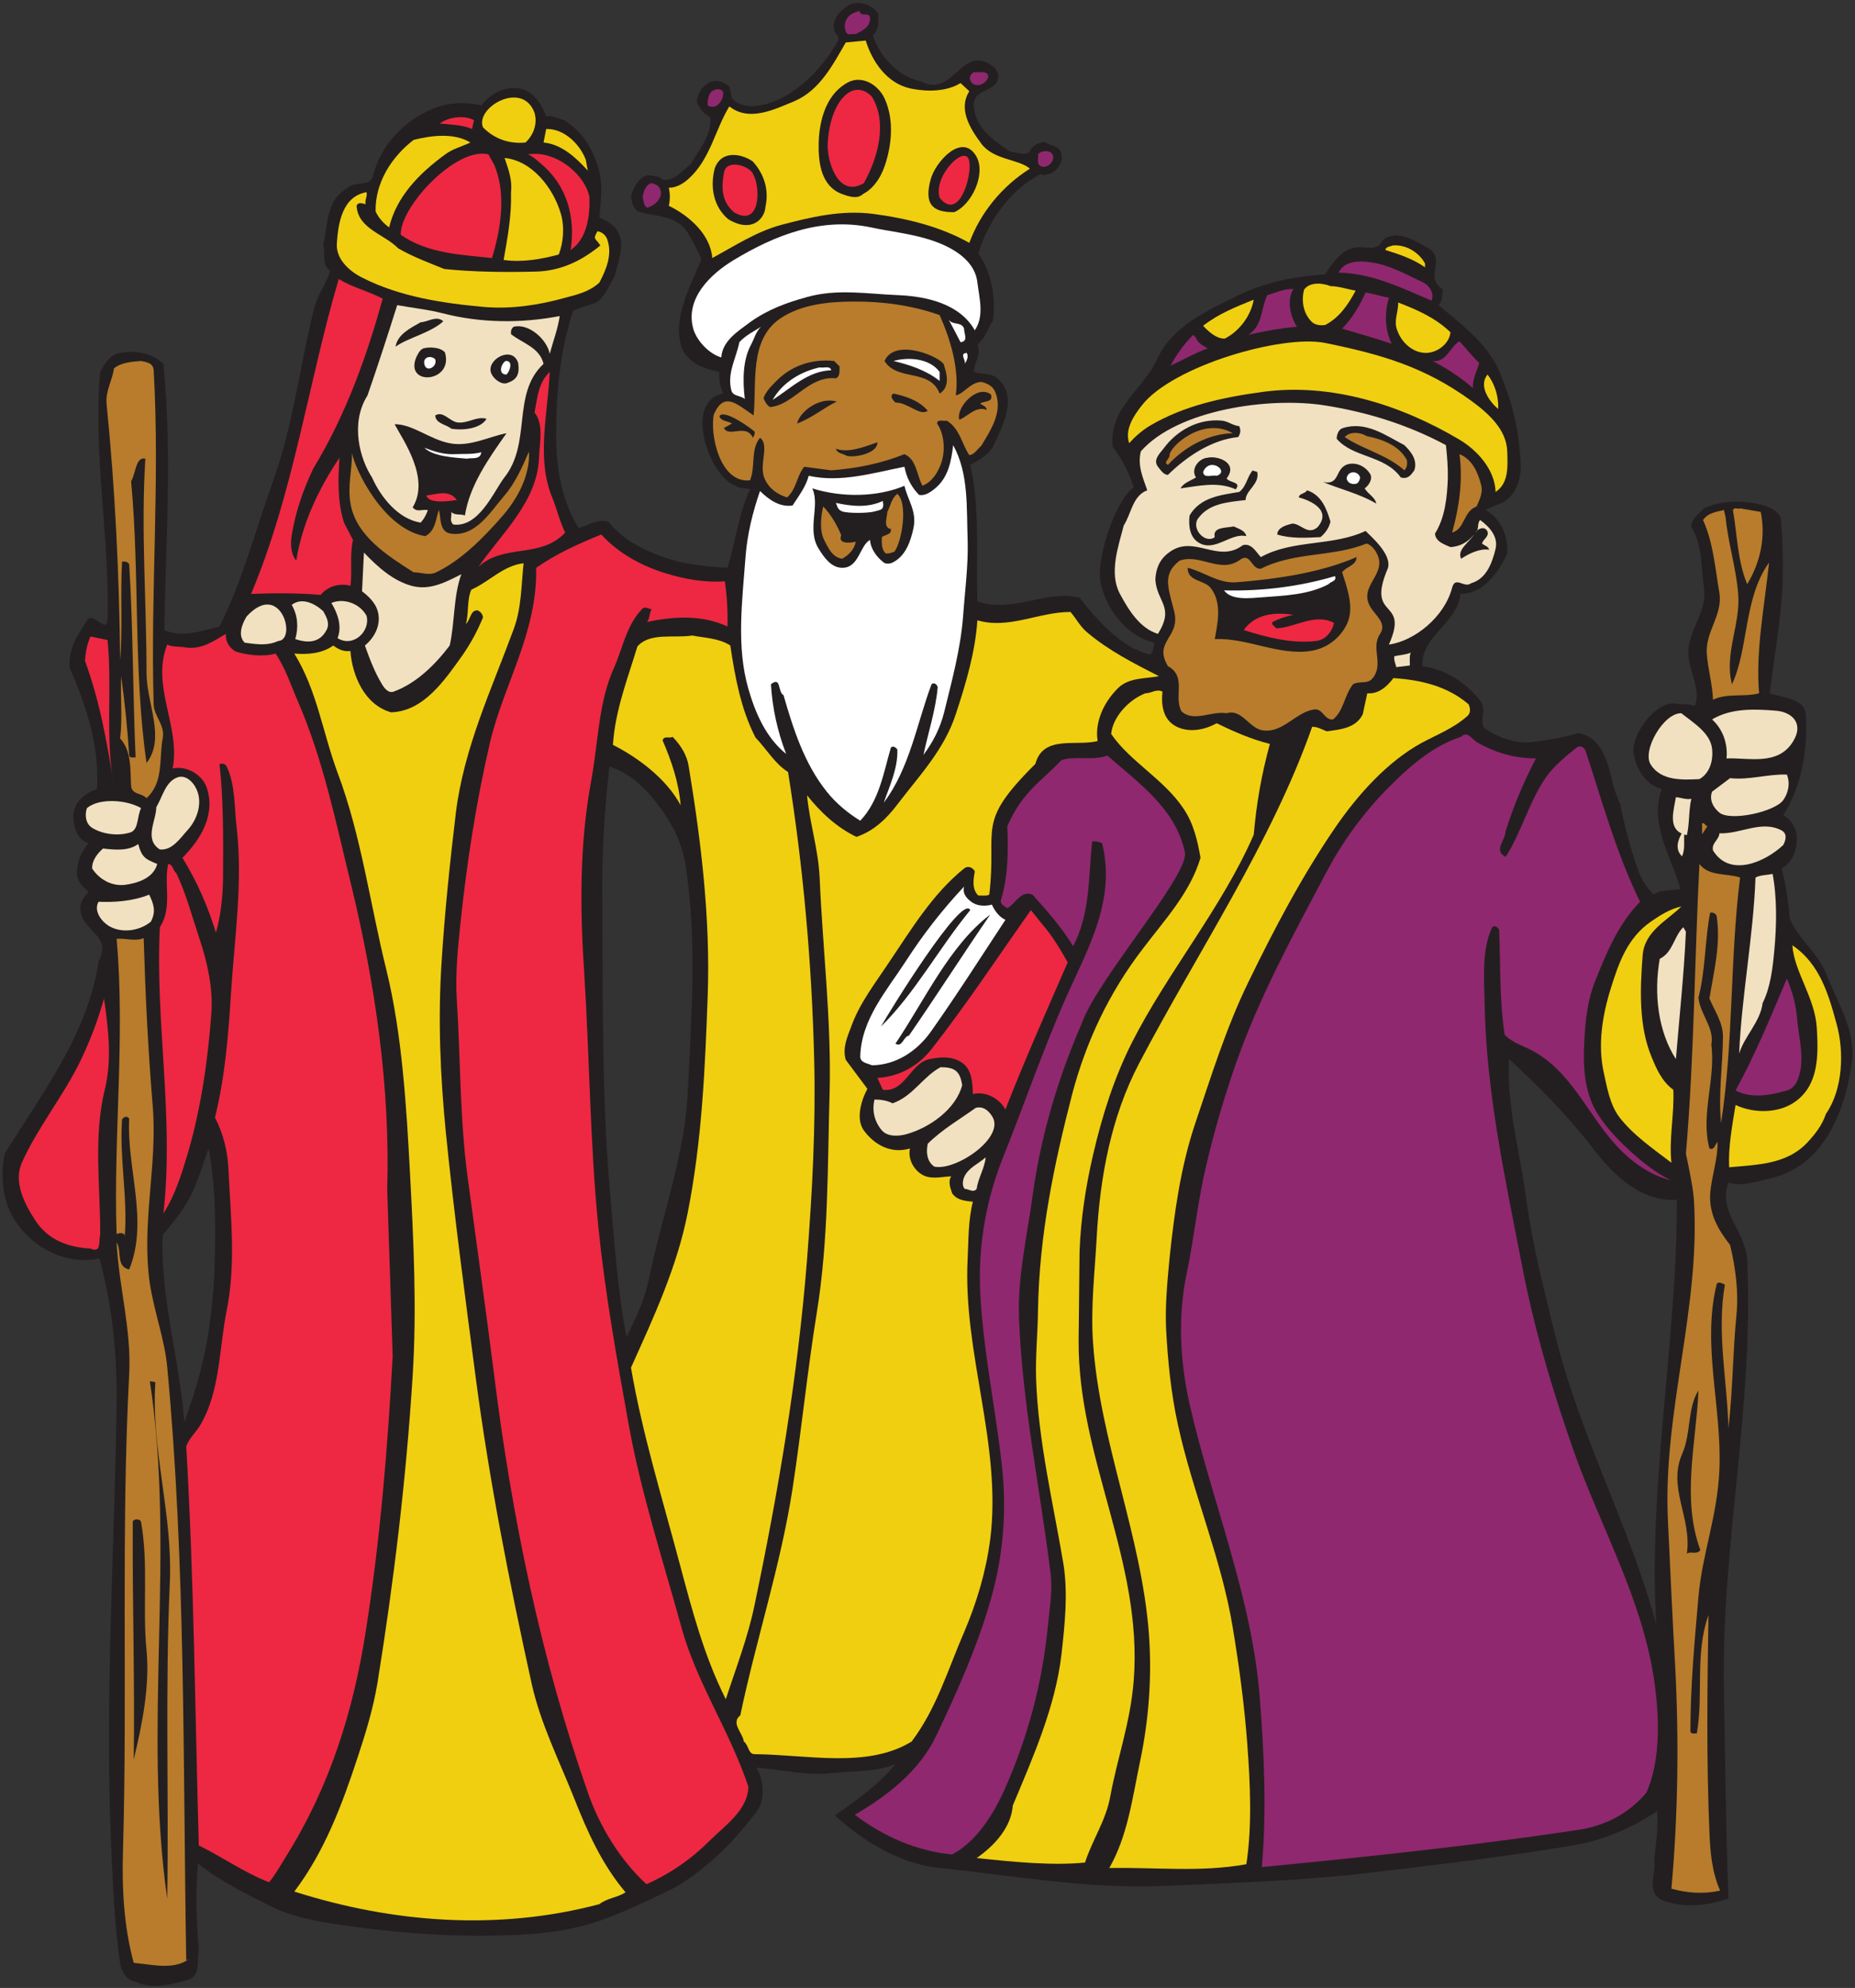
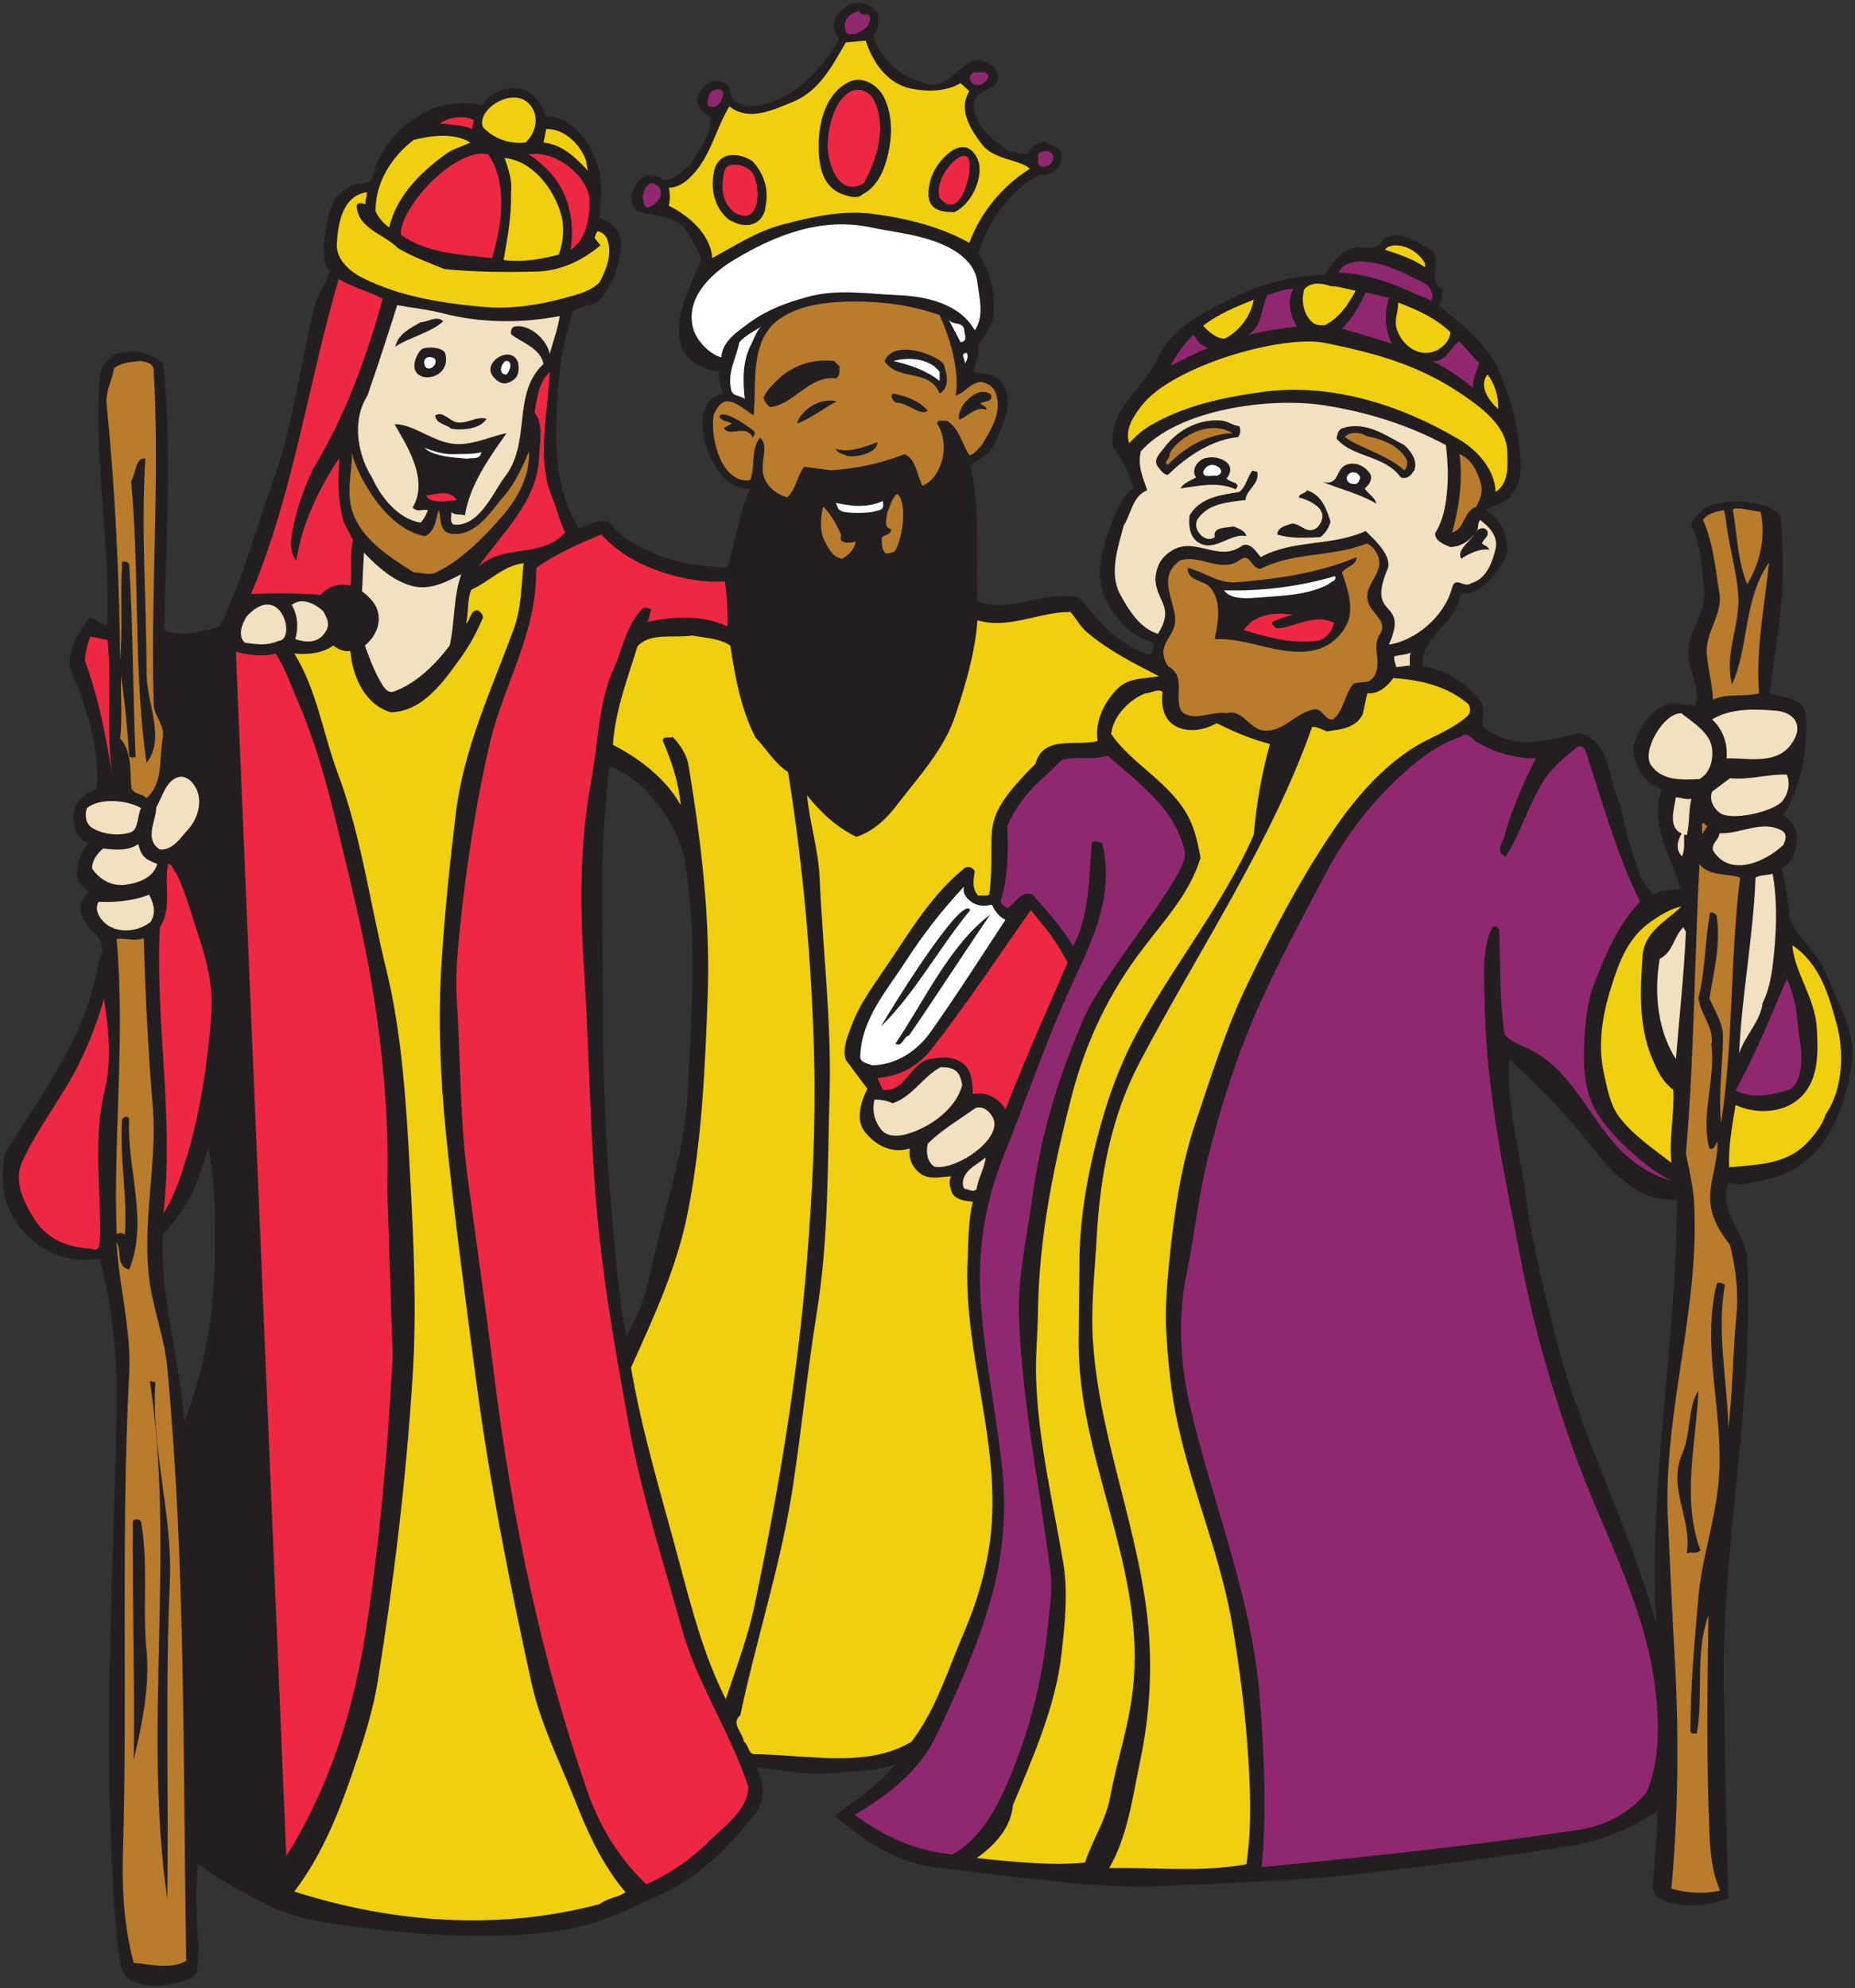
<svg xmlns="http://www.w3.org/2000/svg" viewBox="0 0 749.333 802.667" height="802.667" width="749.333" xml:space="preserve" id="svg2" version="1.1">
  <rect x="0" y="0" width="749.333" height="802.667" fill="#333333" stroke="none" />
  <defs id="defs6" />
  <g transform="matrix(1.333,0,0,-1.333,0,802.667)" id="g10">
    <g transform="scale(0.1)" id="g12">
      <path id="path14" style="fill:#231f20;fill-opacity:1;fill-rule:evenodd;stroke:none" d="m 2661.68,5977.84 c -0.72,-19.44 3.6,-48.24 -16.56,-62.64 19.44,-63.36 77.76,-127.44 144.72,-139.68 102.24,-55.44 123.84,123.12 224.64,41.04 3.6,-7.2 10.08,-13.68 10.8,-22.32 2.16,-55.44 -77.76,-35.28 -74.16,-95.04 4.32,-64.8 60.48,-103.68 109.44,-136.8 19.44,-1.44 41.04,-12.24 57.6,-2.88 7.2,19.44 28.08,30.24 46.8,32.4 17.28,-12.24 47.52,-10.8 51.84,-38.16 4.32,-25.2 -10.8,-44.64 -30.24,-56.88 -10.8,-1.44 -21.6,-10.08 -33.12,-2.88 -94.32,-47.52 -160.56,-146.16 -188.64,-240.48 39.6,-56.88 54,-133.2 43.92,-203.04 -15.12,-24.48 -23.04,-52.56 -46.8,-73.44 12.96,-30.96 -10.8,-53.28 -10.8,-82.08 23.76,-7.92 52.56,-2.88 71.28,-19.44 64.08,-54 15.84,-144 -10.8,-202.32 -13.68,-28.8 -45.36,-45.36 -71.28,-59.76 30.96,-136.08 16.56,-275.76 21.6,-413.28 104.4,-37.44 208.8,36 309.6,10.8 54,-69.12 126.72,-151.2 213.12,-172.08 12.96,8.64 9.36,23.76 13.68,36 -84.96,18.72 -150.48,105.84 -164.16,188.64 -10.8,66.96 46.08,244.8 101.52,281.52 -15.84,47.52 -34.56,84.24 -63.36,123.12 -14.4,116.64 92.88,173.52 133.92,264.96 44.64,98.64 150.48,146.88 241.2,191.52 84.96,41.76 175.68,60.48 267.84,65.52 21.6,33.84 51.12,77.76 95.76,82.08 30.24,2.88 64.08,-13.68 79.2,22.32 44.64,33.12 95.04,-1.44 133.92,-22.32 63.36,-33.84 -11.52,-90 48.96,-128.16 -4.32,-15.84 -0.72,-34.56 -13.68,-46.8 67.68,-56.88 149.76,-118.8 183.6,-199.44 41.04,-97.92 59.76,-176.4 65.52,-281.52 2.16,-47.52 -16.56,-102.24 -62.64,-120.24 -15.12,-6.48 -30.24,-10.8 -43.92,-19.44 46.8,-26.64 68.4,-77.76 65.52,-131.04 -24.48,-56.16 -72.72,-123.84 -141.84,-123.12 -9.36,-90 -119.52,-126 -115.2,-218.88 68.4,-9.36 130.32,-47.52 174.96,-104.4 20.16,-25.2 -0.72,-54.72 10.8,-81.36 43.2,-30.24 97.92,-51.12 148.32,-43.92 46.08,5.76 94.32,13.68 138.96,27.36 100.08,-23.04 87.84,-140.4 126,-213.84 13.68,-69.12 31.68,-136.08 54.72,-202.32 9.36,-27.36 25.92,-51.12 46.8,-73.44 22.32,17.28 57.6,11.52 81.36,16.56 -26.64,97.92 -95.76,196.56 -56.88,303.12 -49.68,13.68 -77.76,61.92 -84.96,109.44 -8.64,56.16 73.44,168.48 136.8,147.6 15.84,0.72 32.4,0 48.96,-5.04 18,49.68 -14.4,96.48 -19.44,150.48 -6.48,77.76 58.32,128.88 46.8,207.36 -8.64,61.92 -5.04,131.04 -38.16,183.6 -2.16,25.2 24.48,41.04 38.16,56.88 53.28,24.48 116.64,25.2 174.96,10.8 22.32,-5.04 46.8,-17.28 57.6,-37.44 5.76,-66.96 7.92,-134.64 5.76,-200.16 -4.32,-110.88 -25.92,-222.48 -38.88,-333.36 36,-13.68 106.56,-13.68 109.44,-65.52 6.48,-103.68 -13.68,-218.16 -68.4,-303.84 25.92,-14.4 42.48,-43.92 41.04,-74.16 -1.44,-33.84 -12.24,-67.68 -46.08,-87.12 12.24,-48.24 20.16,-98.64 24.48,-150.48 23.04,-61.2 85.68,-103.68 112.32,-172.08 32.4,-84.96 87.12,-166.32 76.32,-259.92 -17.28,-140.4 -79.2,-317.52 -246.24,-355.68 -43.2,-10.08 -85.68,-25.92 -128.16,-13.68 -32.4,-90 53.28,-147.6 56.88,-234.72 21.6,-435.6 -79.2,-866.16 -70.56,-1301.761 3.6,-210.239 6.48,-424.079 13.68,-632.161 -60.48,-20.16 -127.44,-28.796 -191.52,-7.918 -63.36,20.161 -25.92,84.239 -33.12,128.161 5.76,47.519 12.24,97.199 8.64,145.441 -76.32,-52.562 -164.88,-89.281 -254.88,-104.402 -202.32,-33.84 -406.8,-57.598 -609.84,-82.078 -212.4,-25.204 -427.68,-31.68 -639.36,-41.043 -223.92,-8.637 -447.12,31.679 -670.32,54.722 -121.68,12.957 -228.24,79.199 -317.52,159.117 64.08,44.641 132.48,92.883 183.6,155.524 -59.04,-24.481 -129.6,-20.16 -194.4,-27.363 -75.6,-8.637 -152.64,11.519 -226.8,16.562 22.32,-36.723 28.08,-97.922 0,-133.922 C 2268.56,502.238 2244.08,472.719 2216,442.48 2159.84,382.719 2087.12,322.961 2016.56,289.84 1943.84,256 1871.12,220 1794.8,196.238 c -118.08,-36 -242.64,-38.16 -364.32,-38.16 -145.44,1.442 -292.32,16.563 -432,38.16 C 938,206.32 878.238,219.281 823.52,245.922 746.48,284.801 669.441,321.52 599.602,376.961 593.121,290.559 594.559,202 602.48,114.879 595.281,82.481 610.398,36.398 569.359,24.879 521.121,10.48 459.922,-5.359 410.961,19.121 380,22.719 367.039,55.84 364.16,73.84 346.16,193.359 342.559,312.879 336.801,431.68 c -19.442,444.961 10.078,889.2 16.558,1334.88 2.161,148.32 -12.238,296.64 -51.839,442.8 -101.52,-19.44 -198,28.8 -254.161,112.32 -38.879,56.16 -46.801,133.2 -33.121,205.2 114.481,185.76 252,362.16 284.403,582.48 41.757,77.76 -43.922,87.12 -54.719,152.64 -3.602,22.32 8.637,41.76 24.476,57.6 -15.839,15.12 -36.718,33.84 -35.277,57.6 1.438,33.12 11.52,64.8 35.277,90 -36,12.24 -46.078,49.68 -46.078,82.08 0,41.04 33.84,69.84 71.282,82.08 8.636,127.44 -31.68,251.28 -82.082,366.48 -6.481,57.6 25.921,105.12 56.878,150.48 23.762,10.8 56.883,-50.4 57.602,2.88 5.762,247.68 -44.641,499.68 -22.32,743.76 13.679,26.64 29.519,51.84 60.48,57.6 48.961,8.64 98.641,-1.44 131.039,-33.12 26.641,-268.56 7.199,-537.84 2.879,-806.4 54,-25.2 114.481,-1.44 167.043,10.8 71.277,141.84 110.16,295.92 164.16,445.68 59.758,168.48 79.918,347.76 123.117,519.84 10.082,40.32 36,72.72 48.962,111.6 -27.36,15.84 -14.399,53.28 -21.598,79.2 13.679,60.48 9.359,136.8 71.278,169.92 20.88,25.2 69.84,2.88 79.2,38.16 23.04,93.6 92.88,165.6 177.84,202.32 43.92,19.44 100.08,23.76 150.48,11.52 29.52,38.88 77.76,61.92 125.28,48.96 36,-9.36 59.76,-50.4 71.28,-82.08 18,4.32 36.72,-7.2 54.72,-11.52 70.56,-43.2 111.6,-128.16 112.32,-210.24 0,-27.36 -3.6,-56.16 -5.76,-84.96 21.6,-8.64 46.8,-22.32 57.6,-46.08 20.88,-43.92 -2.88,-89.28 -10.8,-131.04 -55.44,-102.24 -46.08,-71.28 -126,-104.4 -40.32,-120.96 -51.84,-251.28 -51.84,-377.28 0,-95.76 15.12,-196.56 68.4,-281.52 28.8,8.64 56.88,28.08 90,19.44 42.48,-54 100.08,-82.08 158.4,-104.4 65.52,-24.48 135.36,-31.68 202.32,-35.28 24.48,77.04 33.12,162.72 68.4,237.6 -12.96,4.32 -30.24,1.44 -43.92,10.8 -81.36,28.8 -158.4,257.04 -37.44,279.36 -8.64,20.16 -13.68,41.04 -11.52,65.52 -47.52,8.64 -105.84,31.68 -117.36,84.96 -21.6,91.44 33.84,179.28 62.64,257.04 -11.52,27.36 -25.2,54 -41.04,79.2 -36,57.6 -100.08,46.8 -152.64,65.52 -14.4,12.24 -17.28,29.52 -19.44,46.8 8.64,25.2 23.76,59.04 54.72,62.64 13.68,-4.32 30.96,-0.72 41.04,-13.68 36.72,-5.04 58.32,26.64 84.96,46.8 25.92,44.64 63.36,84.96 59.76,141.84 -18.72,9.36 -36,29.52 -41.04,48.96 3.6,25.92 17.28,46.8 41.04,57.6 20.16,9.36 43.92,-0.72 57.6,-13.68 l 7.92,-35.28 c 25.92,-30.24 73.44,-25.92 106.56,-16.56 90,25.92 171.36,110.88 216.72,194.4 0,11.52 -11.52,18.72 -13.68,30.24 -7.92,32.4 20.16,59.04 43.2,73.44 28.8,16.56 74.88,3.6 90.72,-27.36 z M 4827.44,2542.72 c 64.08,-82.8 146.16,-162 254.16,-155.52 0.72,-429.12 -87.12,-856.08 -62.64,-1285.2 -82.08,302.4 -235.44,579.6 -308.88,886.32 -32.4,133.2 -66.96,265.68 -84.96,401.76 -18.72,141.12 -60.48,283.68 -51.84,423.36 91.44,-84.24 179.28,-172.8 254.16,-270.72 z M 651.441,2228.8 C 650,2128.72 641.359,2025.04 621.199,1927.84 c -15.121,-74.16 -37.437,-144 -62.64,-213.84 -13.68,190.08 -73.438,376.56 -65.52,566.64 38.16,45.36 76.32,92.16 97.922,147.6 15.117,37.44 28.078,76.32 41.039,114.48 19.441,-99.36 21.602,-205.92 19.441,-313.92 z M 1991.36,3587.44 c 42.48,-55.44 74.16,-114.48 84.96,-180 36.72,-228.24 19.44,-461.52 7.92,-691.92 -8.64,-193.68 -79.2,-378.72 -117.36,-565.92 -12.96,-63.36 -39.6,-121.68 -68.4,-177.84 -27.36,143.28 -36.72,286.56 -48.96,429.12 -27.36,302.4 -21.6,603.36 -24.48,905.04 -1.44,131.76 7.2,263.52 21.6,393.84 56.88,-17.28 106.56,-61.92 144.72,-112.32" />
      <path id="path16" style="fill:#90286f;fill-opacity:1;fill-rule:evenodd;stroke:none" d="m 2636.48,5964.16 c -0.72,-25.92 -24.48,-36 -43.2,-46.08 -10.8,2.16 -24.48,-6.48 -30.24,7.92 -5.04,12.24 -3.6,27.36 2.88,38.16 8.64,15.12 24.48,19.44 38.16,24.48 5.04,-22.32 33.12,0.72 32.4,-24.48" />
      <path id="path18" style="fill:#90286f;fill-opacity:1;fill-rule:evenodd;stroke:none" d="m 2995.04,5789.2 c -5.04,-19.44 -31.68,-34.56 -48.96,-19.44 -10.8,10.08 -9.36,24.48 5.04,33.12 15.84,-2.16 42.48,6.48 43.92,-13.68" />
      <path id="path20" style="fill:#ee2842;fill-opacity:1;fill-rule:evenodd;stroke:none" d="m 2642.24,5728.72 c 48.96,-80.64 16.56,-188.64 -24.48,-262.08 -79.2,-46.8 -112.32,69.12 -109.44,120.24 6.48,128.16 77.04,200.88 133.92,141.84" />
      <path id="path22" style="fill:#90286f;fill-opacity:1;fill-rule:evenodd;stroke:none" d="m 2191.52,5742.4 c 2.16,-23.76 -20.16,-56.16 -46.8,-40.32 -1.44,13.68 1.44,26.64 7.92,38.16 6.48,10.08 31.68,17.28 38.88,2.16" />
      <path id="path24" style="fill:#f0cf11;fill-opacity:1;fill-rule:evenodd;stroke:none" d="m 1619.84,5679.76 c 10.08,-34.56 -4.32,-68.4 -27.36,-90 -51.12,-5.04 -95.76,12.24 -128.88,46.08 -24.48,59.76 119.52,144 156.24,43.92" />
      <path id="path26" style="fill:#ee2842;fill-opacity:1;fill-rule:evenodd;stroke:none" d="m 1436.24,5657.44 -5.76,-26.64 c -29.52,12.96 -64.08,12.96 -97.92,16.56 29.52,21.6 77.76,25.2 103.68,10.08" />
      <path id="path28" style="fill:#f0cf11;fill-opacity:1;fill-rule:evenodd;stroke:none" d="m 1775.36,5537.2 5.76,-32.4 c -37.44,41.04 -79.92,79.92 -133.92,84.96 l 7.92,41.04 c 54.72,1.44 102.24,-46.08 120.24,-93.6" />
      <path id="path30" style="fill:#f0cf11;fill-opacity:1;fill-rule:evenodd;stroke:none" d="m 1425.44,5589.76 c -25.92,-12.24 -53.28,-18.72 -76.32,-36 -79.92,-58.32 -147.6,-128.16 -169.92,-221.04 -17.28,12.24 -33.12,30.24 -41.04,48.96 -1.44,84.96 46.8,163.44 115.2,216 54,13.68 123.12,22.32 172.08,-7.92" />
      <path id="path32" style="fill:#90286f;fill-opacity:1;fill-rule:evenodd;stroke:none" d="m 3189.44,5553.76 c 10.08,-18.72 -15.12,-45.36 -36,-35.28 -14.4,7.2 -5.04,23.76 -7.92,35.28 9.36,12.24 36,14.4 43.92,0" />
      <path id="path34" style="fill:#ee2842;fill-opacity:1;fill-rule:evenodd;stroke:none" d="m 1496.72,5524.24 c 38.88,-87.84 20.88,-196.56 -5.76,-284.4 -93.6,10.08 -195.84,13.68 -276.48,70.56 -2.88,84.24 167.76,267.84 265.68,243.36 l 16.56,-29.52" />
      <path id="path36" style="fill:#ee2842;fill-opacity:1;fill-rule:evenodd;stroke:none" d="m 1731.44,5510.56 c 26.64,-23.04 47.52,-52.56 54.72,-84.96 2.16,-56.16 -6.48,-127.44 -56.88,-161.28 15.12,99.36 -10.8,195.84 -90.72,262.08 -11.52,10.08 -24.48,21.6 -38.16,27.36 46.8,7.92 95.04,-12.24 131.04,-43.2" />
      <path id="path38" style="fill:#ee2842;fill-opacity:1;fill-rule:evenodd;stroke:none" d="m 2937.44,5532.16 c 7.92,-47.52 -32.4,-182.16 -90,-109.44 -20.88,66.24 81.36,167.76 90,109.44" />
      <path id="path40" style="fill:#f0cf11;fill-opacity:1;fill-rule:evenodd;stroke:none" d="m 1699.04,5375.92 c 12.24,-39.6 8.64,-88.56 -5.76,-125.28 -52.56,-14.4 -111.6,-24.48 -167.04,-16.56 11.52,66.96 24.48,133.2 22.32,205.2 4.32,34.56 -6.48,66.24 -19.44,103.68 83.52,-7.92 147.6,-91.44 169.92,-167.04" />
      <path id="path42" style="fill:#ee2842;fill-opacity:1;fill-rule:evenodd;stroke:none" d="m 2283.68,5491.12 c 21.6,-41.04 20.16,-159.84 -59.76,-112.32 -38.88,33.84 -38.16,77.04 -29.52,121.68 7.92,40.32 79.92,19.44 89.28,-9.36" />
      <path id="path44" style="fill:#90286f;fill-opacity:1;fill-rule:evenodd;stroke:none" d="m 2000,5450.08 c 12.24,-25.92 -15.12,-51.84 -38.88,-57.6 -12.24,7.2 -9.36,20.16 -13.68,30.24 2.16,17.28 7.2,35.28 24.48,43.92 11.52,-1.44 23.04,-5.76 28.08,-16.56" />
      <path id="path46" style="fill:#f0cf11;fill-opacity:1;fill-rule:evenodd;stroke:none" d="m 1110.8,5439.28 c 2.88,-13.68 -5.76,-22.32 -2.88,-36 -8.64,0.72 -21.6,8.64 -27.36,-5.04 4.32,-70.56 84.24,-85.68 126,-128.88 44.64,-25.92 92.16,-43.2 139.68,-62.64 91.44,-9.36 183.6,-10.08 275.76,-7.92 76.32,1.44 140.4,32.4 197.28,79.2 -15.12,23.76 -23.76,16.56 -8.64,43.2 15.12,-2.88 25.92,-12.96 30.24,-26.64 15.12,-45.36 -4.32,-90.72 -24.48,-128.88 -29.52,-27.36 -65.52,-36 -103.68,-46.08 -79.92,-22.32 -162.72,-34.56 -243.36,-28.08 -130.32,11.52 -257.76,31.68 -369.36,87.84 -40.32,19.44 -82.08,56.88 -79.2,103.68 3.6,61.92 16.56,144 90,156.24" />
      <path id="path48" style="fill:#ffffff;fill-opacity:1;fill-rule:evenodd;stroke:none" d="m 2803.52,5299.6 c 64.08,-18 149.76,-56.88 158.4,-133.92 5.76,-47.52 21.6,-101.52 -7.92,-144.72 -46.08,81.36 -147.6,102.96 -232.56,106.56 -92.16,3.6 -183.6,20.16 -275.76,-5.76 -60.48,-16.56 -118.8,-37.44 -172.8,-76.32 -37.44,-28.08 -83.52,-56.16 -87.12,-106.56 -37.44,10.8 -74.88,51.12 -84.96,87.12 -25.2,91.44 52.56,165.6 123.12,208.08 120.96,72.72 261.36,131.04 415.44,98.64 54,-11.52 111.6,-18 164.16,-33.12" />
      <path id="path50" style="fill:#f0cf11;fill-opacity:1;fill-rule:evenodd;stroke:none" d="m 4318.4,5223.28 v -11.52 c -36.72,25.92 -78.48,39.6 -120.24,52.56 2.16,10.8 14.4,10.08 22.32,13.68 41.76,3.6 80.64,-22.32 97.92,-54.72" />
      <path id="path52" style="fill:#90286f;fill-opacity:1;fill-rule:evenodd;stroke:none" d="m 4313.36,5165.68 c 18,-8.64 34.56,-34.56 24.48,-54.72 -90,38.16 -177.12,82.08 -281.52,84.96 20.16,39.6 72,36 106.56,29.52 54,-9.36 100.8,-36.72 150.48,-59.76" />
      <path id="path54" style="fill:#ee2842;fill-opacity:1;fill-rule:evenodd;stroke:none" d="m 1159.76,5116.72 c -44.64,-161.28 -108,-346.32 -210.24,-514.08 -30.961,-64.8 -54,-131.76 -65.52,-202.32 -4.32,-27.36 -2.879,-56.16 13.68,-77.04 18,112.32 67.679,217.44 131.04,311.76 -4.32,-64.8 -6.48,-131.76 13.68,-196.56 l 27.36,-52.56 c -10.8,-46.08 -1.44,-94.32 -7.92,-138.96 -32.4,9.36 -69.121,-1.44 -90,-27.36 -69.121,5.76 -141.121,5.76 -210.961,2.88 128.883,306 172.801,638.64 265.681,954 41.76,-25.92 90,-36.72 133.2,-59.76" />
      <path id="path56" style="fill:#f0cf11;fill-opacity:1;fill-rule:evenodd;stroke:none" d="m 4031.84,5154.88 c 27.36,-0.72 50.4,-9.36 76.32,-13.68 -23.04,-43.2 -49.68,-82.08 -92.88,-104.4 -14.4,-1.44 -28.8,0 -38.88,8.64 -25.92,24.48 -33.84,62.64 -24.48,98.64 16.56,23.76 54.72,20.88 79.92,10.8" />
      <path id="path58" style="fill:#90286f;fill-opacity:1;fill-rule:evenodd;stroke:none" d="m 3919.52,5146.24 c -20.88,-34.56 -9.36,-82.8 10.8,-114.48 -48.96,-4.32 -98.64,-12.96 -147.6,-24.48 43.92,27.36 38.16,79.92 57.6,120.24 25.92,7.2 49.68,19.44 79.2,18.72" />
      <path id="path60" style="fill:#90286f;fill-opacity:1;fill-rule:evenodd;stroke:none" d="m 4208.96,5119.6 c -13.68,-46.08 -12.96,-95.76 8.64,-139.68 -49.68,17.28 -100.08,30.96 -150.48,46.08 32.4,33.12 53.28,70.56 71.28,109.44 24.48,-3.6 46.8,-11.52 70.56,-15.84" />
      <path id="path62" style="fill:#f0cf11;fill-opacity:1;fill-rule:evenodd;stroke:none" d="m 3711.44,4995.76 c -27.36,0 -50.4,23.04 -65.52,38.88 46.8,36.72 100.08,57.6 153.36,79.2 -8.64,-48.24 -42.48,-95.04 -87.84,-118.08" />
      <path id="path64" style="fill:#f0cf11;fill-opacity:1;fill-rule:evenodd;stroke:none" d="m 4395.44,5015.2 c -2.88,-35.28 -41.76,-64.08 -77.04,-62.64 -38.16,1.44 -71.28,31.68 -84.24,68.4 -11.52,29.52 3.6,54 2.88,84.24 56.16,-21.6 111.6,-45.36 158.4,-90" />
      <path id="path66" style="fill:#ffffff;fill-opacity:1;fill-rule:evenodd;stroke:none" d="m 2921.6,5026 c -0.72,-15.12 14.4,-38.16 -10.8,-41.04 -12.24,24.48 -24.48,46.8 -36,68.4 12.24,-18 38.88,-5.04 46.8,-27.36" />
      <path id="path68" style="fill:#ffffff;fill-opacity:1;fill-rule:evenodd;stroke:none" d="m 2306,5031.76 c -15.84,-15.84 -20.16,-36 -30.24,-54.72 -25.2,-46.8 -25.2,-108 -18.72,-164.16 -12.96,11.52 -36.72,7.2 -41.04,27.36 -12.96,51.84 15.12,96.48 24.48,144.72 19.44,21.6 45.36,33.12 65.52,46.8" />
      <path id="path70" style="fill:#90286f;fill-opacity:1;fill-rule:evenodd;stroke:none" d="m 3624.32,4998.64 c 4.32,-15.84 22.32,-24.48 35.28,-32.4 -38.88,-14.4 -74.88,-34.56 -112.32,-52.56 17.28,33.84 41.76,66.24 68.4,93.6 l 8.64,-8.64" />
      <path id="path72" style="fill:#f0cf11;fill-opacity:1;fill-rule:evenodd;stroke:none" d="m 4015.28,4982.8 c 169.92,-34.56 300.96,-72 442.8,-174.96 51.12,-37.44 107.28,-86.4 109.44,-153.36 1.44,-46.08 5.04,-96.48 -35.28,-123.12 -2.16,66.96 -54,125.28 -109.44,158.4 -177.12,105.12 -388.8,172.8 -596.16,144.72 -121.68,-16.56 -237.6,-41.76 -339.12,-100.8 -24.48,-14.4 -47.52,-33.84 -65.52,-54.72 -14.4,41.76 13.68,83.52 38.16,114.48 92.88,119.52 424.08,215.28 555.12,189.36" />
      <path id="path74" style="fill:#90286f;fill-opacity:1;fill-rule:evenodd;stroke:none" d="m 4422.8,4987.84 c 20.16,-21.6 37.44,-44.64 59.76,-65.52 -6.48,-25.2 -20.88,-47.52 -18.72,-76.32 -38.88,33.12 -79.92,60.48 -123.12,82.08 42.48,-5.76 53.28,43.2 82.08,59.76" />
      <path id="path76" style="fill:#ffffff;fill-opacity:1;fill-rule:evenodd;stroke:none" d="m 2923.76,4919.44 c 3.6,11.52 -17.28,31.68 5.76,33.12 6.48,-10.8 0,-23.76 -5.76,-33.12" />
      <path id="path78" style="fill:#ffffff;fill-opacity:1;fill-rule:evenodd;stroke:none" d="m 1318.88,4933.12 c 7.92,-22.32 -28.08,-42.48 -33.12,-13.68 -4.32,22.32 22.32,25.92 33.12,13.68" />
      <path id="path80" style="fill:#ffffff;fill-opacity:1;fill-rule:evenodd;stroke:none" d="m 2847.44,4894.96 v -27.36 c -40.32,32.4 -91.44,48.96 -139.68,60.48 39.6,11.52 107.28,10.8 139.68,-33.12" />
      <path id="path82" style="fill:#ffffff;fill-opacity:1;fill-rule:evenodd;stroke:none" d="m 1534.88,4887.04 c -26.64,0 -16.56,32.4 -2.88,41.04 24.48,2.16 12.96,-31.68 2.88,-41.04" />
-       <path id="path84" style="fill:#ffffff;fill-opacity:1;fill-rule:evenodd;stroke:none" d="m 2519.12,4900 c -70.56,-2.16 -120.96,-53.28 -177.84,-90 29.52,53.28 86.4,86.4 142.56,98.64 11.52,-2.88 30.96,6.48 35.28,-8.64" />
      <path id="path86" style="fill:#ee2842;fill-opacity:1;fill-rule:evenodd;stroke:none" d="m 1674.56,4511.92 c 13.68,-33.84 21.6,-70.56 38.16,-103.68 -74.88,-79.92 -186.48,-32.4 -262.8,-103.68 69.12,100.08 178.56,197.28 183.6,330.48 1.44,43.92 15.12,101.52 -13.68,136.8 8.64,43.92 10.8,90 46.08,123.12 -5.76,-127.44 -41.76,-264.96 8.64,-383.04" />
      <path id="path88" style="fill:#f0cf11;fill-opacity:1;fill-rule:evenodd;stroke:none" d="m 4540.16,4782.64 c -27.36,23.04 -60.48,69.84 -32.4,104.4 23.04,-29.52 33.84,-67.68 32.4,-104.4" />
      <path id="path90" style="fill:#b87c2c;fill-opacity:1;fill-rule:evenodd;stroke:none" d="m 3735.92,4709.2 c -73.44,-1.44 -146.16,-41.04 -196.56,-95.76 -15.12,6.48 3.6,18 5.04,27.36 -5.04,23.76 99.36,121.68 191.52,68.4" />
      <path id="path92" style="fill:#b87c2c;fill-opacity:1;fill-rule:evenodd;stroke:none" d="m 4141.28,4700.56 c 43.92,-8.64 99.36,-27.36 122.4,-73.44 1.44,-11.52 0,-22.32 -7.92,-30.24 -52.56,47.52 -128.88,64.8 -180.72,100.8 15.12,18 48.96,14.4 66.24,2.88" />
      <path id="path94" style="fill:#ffffff;fill-opacity:1;fill-rule:evenodd;stroke:none" d="m 1376.48,4645.84 c 27.36,1.44 54,-1.44 82.08,5.76 -2.88,-23.76 -28.08,-15.84 -43.92,-19.44 -43.2,3.6 -102.24,7.2 -128.88,33.12 28.8,-10.8 57.6,-20.88 90.72,-19.44" />
      <path id="path96" style="fill:#b87c2c;fill-opacity:1;fill-rule:evenodd;stroke:none" d="m 1603.28,4648.72 c 1.44,-71.28 -36,-138.24 -79.2,-188.64 C 1465.04,4392.4 1397.36,4324 1321.76,4288 c -22.32,-10.8 -46.08,0 -68.4,0 -75.6,48.24 -175.68,109.44 -191.52,210.24 -8.64,51.84 5.04,100.8 5.04,150.48 8.64,-48.96 95.76,-230.4 221.76,-251.28 30.96,15.84 31.68,51.12 41.04,79.2 7.2,-16.56 -0.72,-65.52 35.28,-71.28 74.88,-11.52 119.52,63.36 161.28,112.32 35.28,40.32 56.16,88.56 77.04,136.8 -2.88,-2.16 -2.88,-3.6 0,-5.76" />
      <path id="path98" style="fill:#b87c2c;fill-opacity:1;fill-rule:evenodd;stroke:none" d="m 4488.32,4552.96 c 6.48,-24.48 -5.04,-45.36 -13.68,-65.52 -41.04,-15.12 -34.56,-67.68 -74.16,-79.2 21.6,77.04 33.12,159.12 22.32,237.6 39.6,-15.84 56.16,-56.88 65.52,-92.88" />
      <path id="path100" style="fill:#ffffff;fill-opacity:1;fill-rule:evenodd;stroke:none" d="m 3686.96,4580.32 c -13.68,3.6 -38.88,-9.36 -41.04,11.52 19.44,48.24 82.08,1.44 41.04,-11.52" />
      <path id="path102" style="fill:#ffffff;fill-opacity:1;fill-rule:evenodd;stroke:none" d="m 4121.84,4575.28 c -1.44,-7.92 -5.04,-18 -13.68,-19.44 -11.52,-2.16 -25.2,2.88 -27.36,16.56 2.88,23.76 34.56,24.48 41.04,2.88" />
      <path id="path104" style="fill:#ee2842;fill-opacity:1;fill-rule:evenodd;stroke:none" d="m 1384.4,4506.88 c -30.96,-4.32 -82.8,-11.52 -92.88,13.68 30.96,3.6 69.84,19.44 92.88,-13.68" />
      <path id="path106" style="fill:#b87c2c;fill-opacity:1;fill-rule:evenodd;stroke:none" d="m 2710.64,4350.64 c -8.64,-2.88 -16.56,-7.2 -27.36,-5.04 -12.24,12.96 -11.52,30.96 -10.8,48.96 9.36,7.92 29.52,6.48 27.36,24.48 -24.48,4.32 -11.52,36 -10.8,51.84 10.08,18.72 11.52,40.32 30.24,54.72 33.12,-29.52 13.68,-145.44 -8.64,-174.96" />
      <path id="path108" style="fill:#ffffff;fill-opacity:1;fill-rule:evenodd;stroke:none" d="m 2675.36,4504 c 5.04,-28.08 -5.76,-25.92 -25.2,-31.68 -15.84,-5.04 -77.76,-6.48 -97.92,0 -15.84,6.48 -14.4,17.28 -19.44,25.92 47.52,-10.08 95.76,-15.84 142.56,5.76" />
      <path id="path110" style="fill:#b87c2c;fill-opacity:1;fill-rule:evenodd;stroke:none" d="m 2549.36,4400.32 c -11.52,-28.08 28.8,-23.76 43.92,-19.44 -4.32,-23.76 -20.88,-40.32 -41.04,-51.84 -30.24,4.32 -42.48,33.12 -54.72,56.88 -14.4,28.8 -10.08,71.28 -2.88,101.52 23.76,-24.48 41.76,-56.16 54.72,-87.12" />
      <path id="path112" style="fill:#b87c2c;fill-opacity:1;fill-rule:evenodd;stroke:none" d="m 5273.12,4481.68 62.64,-10.8 c 15.12,-74.16 0,-151.2 -41.04,-218.88 -29.52,70.56 -30.24,149.76 -43.2,224.64 5.76,10.8 15.12,0.72 21.6,5.04" />
      <path id="path114" style="fill:#b87c2c;fill-opacity:1;fill-rule:evenodd;stroke:none" d="m 5229.2,4455.04 c 7.2,-76.32 32.4,-155.52 38.16,-232.56 7.92,-90.72 -43.2,-182.16 -18.72,-273.6 51.12,109.44 34.56,259.92 112.32,368.64 -13.68,-131.76 -41.04,-266.4 -30.24,-396 -46.08,-12.24 -95.04,1.44 -139.68,-19.44 -1.44,46.8 -15.84,94.32 -18.72,139.68 -5.04,65.52 48.96,117.36 38.16,183.6 -12.96,75.6 -18.72,153.36 -49.68,221.04 15.84,22.32 40.32,24.48 63.36,30.24 l 5.04,-21.6" />
      <path id="path116" style="fill:#ee2842;fill-opacity:1;fill-rule:evenodd;stroke:none" d="m 1822.16,4402.48 c 51.84,-56.88 120.24,-94.32 194.4,-117.36 57.6,-18 120.24,-28.8 180,-24.48 6.48,-43.92 9.36,-92.88 7.92,-136.8 -77.04,36 -162.72,30.96 -243.36,13.68 8.64,10.8 5.76,27.36 13.68,38.16 -7.92,1.44 -20.16,9.36 -27.36,2.88 -49.68,-50.4 -59.76,-119.52 -87.12,-180.72 -46.8,-102.96 -47.52,-226.08 -68.4,-339.12 -36,-192.96 -34.56,-388.8 -21.6,-582.48 16.56,-259.92 17.28,-514.8 43.2,-774 20.88,-202.32 55.44,-394.56 90.72,-590.4 37.44,-210.24 103.68,-412.56 161.28,-621.36 46.08,-167.039 146.88,-313.921 202.32,-480.96 -1.44,-70.559 -70.56,-117.36 -118.08,-164.161 -56.16,-56.16 -121.68,-100.8 -190.8,-131.039 -79.2,72.719 -141.84,174.239 -177.84,278.641 -141.12,403.918 -229.68,827.999 -284.4,1269.359 -25.2,198.72 -52.56,391.68 -79.2,590.4 -24.48,179.28 -21.6,359.28 -33.12,538.56 -5.04,77.76 2.88,155.52 10.8,232.56 19.44,184.32 47.52,367.92 90,550.08 42.48,177.84 143.28,331.2 139.68,527.76 61.92,43.2 128.16,72.72 197.28,100.8" />
      <path id="path118" style="fill:#f1e1c1;fill-opacity:1;fill-rule:evenodd;stroke:none" d="m 1247.6,4246.96 c 55.44,-15.12 105.12,12.24 150.48,35.28 -24.48,-66.96 -19.44,-145.44 -35.28,-216 -44.64,-59.04 -102.24,-115.2 -169.92,-139.68 -16.56,-5.76 -28.8,11.52 -35.28,22.32 -22.32,36.72 -37.44,77.04 -51.84,117.36 33.12,27.36 50.4,67.68 38.16,106.56 -7.2,23.04 -26.64,42.48 -46.8,57.6 l 5.76,117.36 c 43.2,-45.36 89.28,-85.68 144.72,-100.8" />
      <path id="path120" style="fill:#f0cf11;fill-opacity:1;fill-rule:evenodd;stroke:none" d="m 1586.72,4315.36 c -7.2,-64.8 -5.76,-134.64 -30.24,-200.16 -67.68,-183.6 -150.48,-358.56 -174.96,-555.12 -18,-149.76 -33.84,-301.68 -43.2,-450.72 -11.52,-172.8 -4.32,-346.32 12.96,-519.84 25.2,-249.84 58.32,-496.8 90.72,-743.76 41.04,-310.32 101.52,-617.04 169.2,-924.479 27.36,-121.679 82.08,-229.679 128.88,-347.043 39.6,-100.797 84.96,-201.597 155.52,-284.398 -24.48,-16.559 -55.44,-17.281 -79.2,-36 C 1509.68,172.48 1190,196.961 891.922,292 c 92.156,121.68 144.718,263.52 191.518,405.359 24.48,73.442 47.52,149.039 60.48,226.801 49.68,308.16 87.12,618.48 106.56,929.52 12.96,204.48 2.88,408.96 -7.92,612.72 -10.8,201.6 -23.76,421.2 -71.28,615.6 -49.68,200.16 -76.32,408.24 -148.32,599.04 -44.64,120.24 -62.64,250.56 -131.038,360.72 39.598,-2.88 82.797,-0.72 118.078,24.48 14.4,-10.8 30.96,-19.44 51.84,-16.56 5.76,-76.32 43.92,-163.44 123.12,-185.76 99.36,2.88 163.44,98.64 216,172.08 25.2,36 46.08,74.88 62.64,115.2 -0.72,9.36 -7.2,18 -16.56,21.6 -22.32,0.72 -20.16,-28.08 -35.28,-41.04 9.36,33.12 2.88,72.72 16.56,103.68 54,23.76 97.2,73.44 158.4,79.92" />
      <path id="path122" style="fill:#ffffff;fill-opacity:1;fill-rule:evenodd;stroke:none" d="m 4045.52,4276.48 c 6.48,-15.84 -12.96,-15.84 -19.44,-24.48 -61.2,-32.4 -133.92,-34.56 -199.44,-39.6 -39.6,-2.88 -95.04,-10.08 -117.36,20.88 112.32,-2.88 227.52,10.8 336.24,43.2" />
-       <path id="path124" style="fill:#f1e1c1;fill-opacity:1;fill-rule:evenodd;stroke:none" d="m 1110.8,4156.24 c 12.24,-47.52 -41.04,-97.2 -87.84,-67.68 14.4,36.72 0,75.6 -18.72,106.56 37.44,15.84 86.4,-1.44 106.56,-38.88" />
      <path id="path126" style="fill:#f1e1c1;fill-opacity:1;fill-rule:evenodd;stroke:none" d="m 979.762,4169.92 c 8.636,-15.84 20.16,-35.28 10.797,-54.72 -20.879,-42.48 -59.039,-41.76 -95.758,-29.52 10.078,34.56 7.918,72 -10.801,103.68 30.238,23.76 70.559,4.32 95.762,-19.44" />
      <path id="path128" style="fill:#f1e1c1;fill-opacity:1;fill-rule:evenodd;stroke:none" d="m 842.961,4079.92 c -31.68,-14.4 -61.199,-10.8 -101.52,-5.04 -22.32,22.32 -7.203,57.6 5.758,79.2 102.961,112.32 154.082,-71.28 95.762,-74.16" />
      <path id="path130" style="fill:#f0cf11;fill-opacity:1;fill-rule:evenodd;stroke:none" d="m 3293.12,4107.28 c 64.8,-55.44 142.56,-95.04 218.88,-133.92 -40.32,-7.92 -90,-3.6 -123.12,-35.28 -42.48,-41.76 -72,-101.52 -62.64,-161.28 -65.52,-16.56 -164.88,19.44 -188.64,-69.12 -183.6,-182.16 -115.2,-190.08 -139.68,-396 -9.36,-5.04 -21.6,-2.16 -33.12,-2.88 -20.88,19.44 -14.4,51.84 -10.8,73.44 -6.48,12.24 -20.88,18 -32.4,8.64 -96.48,-77.76 -161.28,-186.48 -227.52,-284.4 -42.48,-64.08 -89.28,-123.84 -114.48,-194.4 -11.52,-30.96 -27.36,-64.08 -16.56,-100.8 l 65.52,-87.84 c -19.44,-36 -35.28,-92.16 -10.8,-126 30.96,-42.48 81.36,-72 139.68,-54.72 -5.76,-28.08 7.2,-58.32 32.4,-76.32 27.36,-19.44 60.48,-9.36 92.88,-7.92 -10.8,-15.84 -2.16,-36.72 2.88,-51.84 15.84,-21.6 39.6,-22.32 62.64,-25.2 -14.4,-56.88 -12.96,-114.48 -15.84,-172.08 -15.12,-286.56 104.4,-563.76 68.4,-850.32 -12.96,-98.64 -41.04,-192.24 -79.2,-281.52 -48.96,-112.321 -82.8,-230.399 -159.12,-331.2 -133.92,-82.082 -315.36,-39.601 -475.92,-38.16 -19.44,0 -17.28,27.36 -32.4,38.16 -3.6,26.641 -40.32,56.16 -10.8,79.2 48.24,230.4 122.4,453.6 158.4,686.88 27.36,177.84 44.64,354.96 73.44,532.8 36,221.76 32.4,444.24 38.88,667.44 5.76,217.44 -20.88,433.44 -30.24,650.88 -4.32,87.84 -30.24,164.16 -38.16,249.12 41.04,-51.84 90.72,-97.92 149.76,-126 54,18 93.6,57.6 126,100.8 64.08,84.24 139.68,162.72 174.96,270.72 30.96,93.6 59.04,188.64 65.52,284.4 95.76,-28.08 187.2,25.92 282.24,25.2 17.28,-20.16 28.8,-43.2 48.96,-60.48" />
      <path id="path132" style="fill:#ee2842;fill-opacity:1;fill-rule:evenodd;stroke:none" d="m 3919.52,4159.12 c -22.32,-4.32 -43.2,-11.52 -63.36,-21.6 -4.32,-9.36 7.2,-12.96 11.52,-19.44 56.16,2.16 117.36,47.52 174.96,16.56 -6.48,-28.08 -26.64,-51.84 -54.72,-54.72 -75.6,-8.64 -149.76,11.52 -218.88,33.12 33.84,48.24 93.6,55.44 150.48,46.08" />
-       <path id="path134" style="fill:#ee2842;fill-opacity:1;fill-rule:evenodd;stroke:none" d="m 714.801,4047.52 c 36,-10.08 81.359,-16.56 120.238,-5.76 29.52,-43.2 46.801,-96.48 67.68,-144.72 77.043,-177.12 115.921,-370.08 162.001,-558 72.72,-300.24 118.08,-612.72 108.72,-921.6 L 1190,1914.16 C 1174.88,1635.52 1151.84,1354 1107.92,1077.52 1069.76,833.441 997.039,605.922 867.441,399.281 c -16.562,-26.64 -31.679,-54 -51.839,-79.199 -76.321,29.52 -141.122,76.316 -213.122,111.598 -11.519,403.199 -14.402,806.4 -38.16,1208.88 8.641,24.48 30.239,43.2 43.2,65.52 59.761,101.52 56.16,228.96 79.199,344.88 28.801,141.84 12.242,285.84 5.761,426.24 -2.16,56.16 -15.839,110.88 -41.039,159.12 30.957,125.28 41.039,254.16 48.957,383.04 10.801,164.88 36,331.92 16.563,497.52 -7.199,60.48 -3.602,128.88 -30.242,182.88 -3.598,8.64 -12.957,9.36 -21.598,7.92 12.238,-106.56 11.52,-229.68 10.801,-344.16 -0.723,-56.16 -6.481,-114.48 -21.602,-167.04 -24.48,79.92 -57.601,155.52 -101.519,226.8 55.437,55.44 100.801,131.04 74.16,210.96 -13.68,41.76 -61.922,68.4 -103.68,59.76 24.481,127.44 -66.242,247.68 -16.562,375.12 18,-8.64 36,-5.04 54.722,-8.64 48.957,-7.92 85.68,19.44 123.118,41.04 -2.161,-22.32 10.082,-42.48 30.242,-54" />
+       <path id="path134" style="fill:#ee2842;fill-opacity:1;fill-rule:evenodd;stroke:none" d="m 714.801,4047.52 c 36,-10.08 81.359,-16.56 120.238,-5.76 29.52,-43.2 46.801,-96.48 67.68,-144.72 77.043,-177.12 115.921,-370.08 162.001,-558 72.72,-300.24 118.08,-612.72 108.72,-921.6 L 1190,1914.16 C 1174.88,1635.52 1151.84,1354 1107.92,1077.52 1069.76,833.441 997.039,605.922 867.441,399.281 " />
      <path id="path136" style="fill:#f0cf11;fill-opacity:1;fill-rule:evenodd;stroke:none" d="m 2097.92,4096.48 c 36.72,-7.2 81.36,-7.92 115.2,-30.24 14.4,-95.04 31.68,-192.24 76.32,-278.64 33.12,-34.56 59.04,-79.92 98.64,-104.4 46.08,-286.56 72,-578.16 79.2,-869.76 5.04,-201.6 -5.76,-403.92 -21.6,-606.96 -28.08,-353.52 -86.4,-700.56 -159.12,-1046.88 -20.16,-97.92 -56.16,-190.08 -87.12,-285.12 -66.24,131.76 -102.24,270.72 -139.68,410.4 -52.56,198 -113.04,392.4 -147.6,594 68.4,151.92 139.68,304.56 172.08,470.16 43.2,218.16 52.56,439.2 60.48,658.8 7.92,231.84 -19.44,460.8 -57.6,691.92 -5.04,33.84 -23.76,64.08 -48.96,90 -9.36,-6.48 -25.2,5.04 -30.24,-10.8 26.64,-61.92 48.96,-126 54.72,-196.56 -43.2,80.64 -129.6,144.72 -205.2,182.88 6.48,103.68 44.64,200.88 74.16,298.08 37.44,43.2 110.88,24.48 166.32,33.12" />
      <path id="path138" style="fill:#ee2842;fill-opacity:1;fill-rule:evenodd;stroke:none" d="m 326,4082.8 c 14.398,-147.6 -7.922,-295.2 19.441,-442.8 -20.16,128.16 -42.48,256.32 -87.839,379.44 1.437,26.64 6.476,51.12 16.558,74.16 L 326,4082.8" />
      <path id="path140" style="fill:#f1e1c1;fill-opacity:1;fill-rule:evenodd;stroke:none" d="m 4275.2,4044.64 c -5.04,-10.8 -2.16,-25.92 -2.88,-38.88 l -41.04,-5.04 c -2.16,10.8 -7.92,20.16 -5.76,33.12 16.56,3.6 34.56,4.32 49.68,10.8" />
      <path id="path142" style="fill:#f0cf11;fill-opacity:1;fill-rule:evenodd;stroke:none" d="m 4450.16,3888.4 c 5.76,-11.52 7.2,-25.92 -2.88,-35.28 -41.76,-37.44 -91.44,-56.16 -139.68,-82.08 -104.4,-57.6 -192.24,-156.24 -259.92,-254.16 -102.24,-149.04 -185.76,-308.16 -264.96,-470.88 -66.96,-137.52 -112.32,-284.4 -161.28,-429.12 -43.2,-128.88 -62.64,-267.12 -77.04,-404.64 -6.48,-69.12 -13.68,-140.4 -10.8,-213.12 5.04,-97.92 15.12,-198.72 36,-293.04 45.36,-208.08 131.76,-403.92 166.32,-615.6 19.44,-116.64 35.28,-236.16 43.92,-352.082 8.64,-116.636 15.12,-246.238 -2.88,-363.597 -138.24,-25.199 -277.2,-8.641 -415.44,-11.52 55.44,96.481 69.84,210.239 92.88,320.399 27.36,129.601 36.72,259.199 27.36,388.08 -22.32,298.8 -148.32,581.04 -169.2,880.56 -7.92,106.56 5.04,215.28 10.8,319.68 10.08,189.36 45.36,369.36 128.16,527.76 177.84,339.12 401.04,668.16 524.88,1020.24 16.56,0.72 29.52,-8.64 44.64,-13.68 41.04,5.76 87.84,9.36 108.72,51.84 l 13.68,63.36 c 33.84,-2.88 59.76,20.16 79.2,46.08 84.24,-5.76 163.44,-24.48 227.52,-79.2" />
      <path id="path144" style="fill:#f0cf11;fill-opacity:1;fill-rule:evenodd;stroke:none" d="m 3522.8,3926.56 c -4.32,-38.16 0.72,-82.08 38.16,-103.68 39.6,-22.32 88.56,-12.96 126,7.92 51.84,-25.2 103.68,-48.24 161.28,-62.64 -25.92,-95.04 -40.32,-178.56 -48.96,-275.04 -95.76,-220.32 -261.36,-416.88 -369.36,-630 -54,-107.28 -90,-221.04 -117.36,-339.12 -22.32,-95.76 -37.44,-194.4 -41.04,-293.04 l -2.88,-270.72 C 3266.48,1605.28 3463.76,1291.36 3435.68,932.078 3425.6,803.199 3386,697.359 3364.4,579.281 c -12.96,-72 -54.72,-131.761 -76.32,-199.441 -100.08,-10.078 -219.6,2.16 -328.32,13.68 54.72,38.16 104.4,92.878 109.44,159.121 61.92,147.597 129.6,300.961 147.6,458.639 10.08,91.44 20.16,182.88 5.76,273.6 -31.68,187.2 -76.32,371.52 -82.8,560.88 -2.16,69.12 5.04,138.24 5.76,205.2 3.6,230.4 48.96,444.96 103.68,656.64 41.76,157.68 110.88,306 213.84,439.92 66.24,87.84 143.28,169.2 174.96,275.76 -9.36,54 -21.6,105.84 -52.56,150.48 -59.04,87.84 -162,141.84 -218.16,224.64 5.04,52.56 54.72,104.4 103.68,123.12 18,0 33.84,14.4 51.84,5.04" />
      <path id="path146" style="fill:#f1e1c1;fill-opacity:1;fill-rule:evenodd;stroke:none" d="m 5379.68,3868.96 c 53.28,-3.6 86.4,-40.32 54.72,-92.16 -45.36,-76.32 -135.36,-49.68 -202.32,-52.56 4.32,42.48 -10.08,87.84 -43.92,118.08 57.6,34.56 128.88,31.68 191.52,26.64" />
      <path id="path148" style="fill:#f1e1c1;fill-opacity:1;fill-rule:evenodd;stroke:none" d="m 5095.28,3861.04 c 36,-28.8 87.12,-59.04 92.88,-106.56 4.32,-36 -6.48,-74.88 -38.16,-92.88 -53.28,-2.88 -116.64,-5.04 -147.6,43.92 -27.36,42.48 39.6,157.68 92.88,155.52" />
      <path id="path150" style="fill:#90286f;fill-opacity:1;fill-rule:evenodd;stroke:none" d="m 4474.64,3773.92 c 54.72,-31.68 113.76,-49.68 180,-49.68 -37.44,-71.28 -68.4,-144.72 -92.16,-221.04 0,-25.92 -38.16,-57.6 0,-77.04 45.36,67.68 70.56,165.6 122.4,241.2 24.48,33.84 61.92,65.52 93.6,90 9.36,7.92 23.04,0 26.64,-10.8 50.4,-153.36 93.6,-311.04 164.88,-456.48 -67.68,-69.84 -102.96,-157.68 -137.52,-244.08 -25.2,-64.8 -30.24,-137.52 -32.4,-205.2 -2.16,-62.64 5.04,-125.28 32.4,-177.84 25.92,-46.08 61.2,-84.96 101.52,-122.4 40.32,-37.44 82.08,-70.56 128.16,-93.6 -56.88,12.96 -118.08,53.28 -166.32,107.28 -86.4,95.04 -133.2,219.6 -251.28,284.4 -29.52,15.84 -62.64,24.48 -84.96,48.96 -15.84,105.84 -12.24,211.68 -16.56,317.52 -2.88,7.2 -16.56,17.28 -22.32,5.04 -30.96,-66.96 -23.04,-156.24 -21.6,-231.84 5.04,-265.68 61.92,-525.6 112.32,-785.52 36.72,-192.96 92.88,-383.04 158.4,-568.8 80.64,-226.8 202.32,-437.76 241.2,-680.398 17.28,-113.043 23.76,-251.282 -22.32,-352.801 -54,-63.36 -125.28,-100.082 -208.08,-112.321 -316.8,-47.519 -637.92,-81.359 -956.88,-112.32 15.12,169.922 7.2,339.121 -5.76,508.32 -23.04,308.16 -144.72,594.72 -213.12,894.24 -29.52,131.76 -36,268.56 -7.92,399.6 20.16,95.04 32.4,213.84 57.6,319.68 24.48,105.84 54.72,208.08 90,309.6 70.56,202.32 172.8,388.8 273.6,579.6 46.8,89.28 106.56,172.8 180,249.12 71.28,72.72 142.56,135.36 229.68,163.44 18.72,19.44 34.56,-8.64 46.8,-15.84" />
      <path id="path152" style="fill:#90286f;fill-opacity:1;fill-rule:evenodd;stroke:none" d="m 3355.76,3732.88 c 96.48,-84.24 209.52,-163.44 235.44,-295.92 4.32,-77.04 -269.28,-385.2 -314.64,-519.12 -72.72,-167.76 -123.12,-340.56 -147.6,-519.84 -16.56,-120.96 -45.36,-244.08 -41.04,-366.48 9.36,-260.64 64.08,-518.4 95.76,-776.16 6.48,-53.28 -2.88,-103.68 -7.92,-156.24 -17.28,-180.722 -63.36,-346.319 -133.92,-503.28 -33.12,-72 -82.08,-151.199 -156.24,-191.52 -107.28,10.078 -207.36,54 -295.2,120.239 98.64,57.601 195.12,131.761 246.24,238.32 64.08,134.641 125.28,270.721 166.32,415.441 36.72,128.88 48.96,265.68 33.12,404.64 -19.44,174.24 -56.88,349.2 -65.52,522.72 -7.2,146.88 19.44,288 71.28,415.44 64.8,162 120.24,324.72 190.8,483.84 64.08,143.28 149.76,290.16 107.28,462.24 -9.36,5.04 -19.44,6.48 -30.24,5.76 -11.52,-105.84 -5.04,-217.44 -57.6,-317.52 -34.56,56.88 -79.2,107.28 -123.12,156.24 -35.28,14.4 -51.84,-28.08 -76.32,-41.04 -8.64,5.04 -23.04,13.68 -19.44,24.48 22.32,72.72 22.32,149.76 19.44,223.92 44.64,103.68 105.12,137.52 164.16,200.16 45.36,13.68 92.88,-2.88 138.96,13.68" />
      <path id="path154" style="fill:#f1e1c1;fill-opacity:1;fill-rule:evenodd;stroke:none" d="m 5414.96,3675.28 c 10.8,-26.64 4.32,-55.44 -10.8,-77.04 -24.48,-35.28 -159.84,-65.52 -193.68,-38.16 -19.44,15.84 -30.96,38.88 -22.32,63.36 l 54.72,41.04 c 56.88,-6.48 115.2,12.96 172.08,10.8" />
      <path id="path156" style="fill:#f1e1c1;fill-opacity:1;fill-rule:evenodd;stroke:none" d="m 593.84,3634.24 c 21.601,-41.04 5.039,-93.6 -24.481,-126 -23.039,-25.2 -46.8,-63.36 -84.961,-59.76 -48.957,30.96 -10.796,87.12 -10.796,128.16 19.437,31.68 27.359,77.76 65.519,90.72 23.758,7.2 45.359,-13.68 54.719,-33.12" />
      <path id="path158" style="fill:#f1e1c1;fill-opacity:1;fill-rule:evenodd;stroke:none" d="m 427.52,3573.76 c -12.239,-24.48 -7.2,-64.8 -31.68,-73.44 -37.442,-12.24 -85.68,-5.76 -116.641,13.68 -19.437,12.24 -23.039,38.16 -15.84,59.76 38.161,31.68 120.961,25.2 164.161,0" />
      <path id="path160" style="fill:#b87c2c;fill-opacity:1;fill-rule:evenodd;stroke:none" d="m 5174.48,3519.04 -16.56,-24.48 c 0,7.92 0,22.32 0,33.12 7.92,2.88 10.08,-8.64 16.56,-8.64" />
      <path id="path162" style="fill:#f1e1c1;fill-opacity:1;fill-rule:evenodd;stroke:none" d="m 5399.12,3506.08 c 18,-10.08 12.24,-29.52 5.04,-43.92 -54,-51.12 -162,-100.08 -213.12,-16.56 -5.04,22.32 18.72,32.4 19.44,51.84 64.08,-2.88 127.44,41.04 188.64,8.64" />
      <path id="path164" style="fill:#f1e1c1;fill-opacity:1;fill-rule:evenodd;stroke:none" d="m 476.48,3404.56 c -11.519,-43.2 -59.761,-58.32 -98.64,-63.36 -39.602,-4.32 -77.039,16.56 -98.641,49.68 -0.719,24.48 15.84,45.36 33.121,60.48 36,-4.32 77.758,-7.92 106.559,13.68 10.801,-41.04 22.32,-46.08 57.601,-60.48" />
      <path id="path166" style="fill:#ee2842;fill-opacity:1;fill-rule:evenodd;stroke:none" d="m 534.078,3377.2 c 30.242,-63.36 48.242,-132.48 70.563,-199.44 24.48,-72.72 41.039,-151.2 36,-224.64 -10.801,-144 -31.68,-289.44 -71.282,-424.08 -19.437,-64.8 -38.16,-126.72 -74.16,-182.88 33.121,289.44 -25.199,578.16 -10.801,866.88 38.883,59.04 11.524,128.16 25.204,191.52 15.117,-1.44 13.679,-19.44 24.476,-27.36" />
      <path id="path168" style="fill:#f1e1c1;fill-opacity:1;fill-rule:evenodd;stroke:none" d="m 5371.76,3374.32 c 13.68,-72.72 12.24,-156.96 5.04,-232.56 -5.04,-54 -11.52,-110.88 -35.28,-158.4 -7.2,-57.6 -54.72,-99.36 -71.28,-153.36 7.92,177.84 43.2,355.68 49.68,533.52 15.12,7.92 34.56,7.2 51.84,10.8" />
      <path id="path170" style="fill:#f1e1c1;fill-opacity:1;fill-rule:evenodd;stroke:none" d="m 457.039,3229.6 c -31.68,-25.92 -81.359,-35.28 -120.238,-16.56 -27.36,12.96 -54.723,48.96 -38.16,77.04 46.078,-2.16 104.398,1.44 153.359,21.6 13.68,-28.08 21.602,-51.12 5.039,-82.08" />
      <path id="path172" style="fill:#f0cf11;fill-opacity:1;fill-rule:evenodd;stroke:none" d="m 5095.28,3275.68 c -43.92,-43.2 -111.6,-74.88 -117.36,-147.6 -7.92,-103.68 -12.24,-214.56 27.36,-308.88 14.4,-35.28 30.96,-73.44 65.52,-98.64 3.6,-73.44 -13.68,-147.6 -5.76,-221.04 -55.44,42.48 -116.64,84.24 -158.4,138.96 -28.08,38.16 -36,86.4 -46.08,131.76 -19.44,85.68 -5.04,175.68 21.6,259.92 23.04,73.44 48.96,149.76 120.24,199.44 28.08,19.44 59.76,39.6 92.88,46.08" />
      <path id="path174" style="fill:#ee2842;fill-opacity:1;fill-rule:evenodd;stroke:none" d="m 3159.2,3220.96 c 29.52,-33.84 54,-74.88 76.32,-114.48 -64.08,-147.6 -130.32,-295.2 -188.64,-445.68 -18.72,34.56 -61.2,56.16 -98.64,46.8 -1.44,36.72 -2.88,77.76 -37.44,97.92 -29.52,17.28 -61.2,14.4 -93.6,7.92 -59.04,-11.52 -73.44,-101.52 -141.84,-92.88 l -16.56,36 c 62.64,3.6 120.96,32.4 164.16,87.12 105.84,135.36 201.6,280.08 300.96,421.2 l 35.28,-43.92" />
      <path id="path176" style="fill:#f1e1c1;fill-opacity:1;fill-rule:evenodd;stroke:none" d="m 5108.96,3199.36 c -5.76,-130.32 -20.16,-260.64 -30.24,-385.92 -54,83.52 -67.68,198 -48.96,303.84 40.32,20.16 41.76,66.24 71.28,95.76 l 7.92,-13.68" />
      <path id="path178" style="fill:#f0cf11;fill-opacity:1;fill-rule:evenodd;stroke:none" d="m 5565.44,2920.72 c 23.76,-84.96 19.44,-199.44 -32.4,-273.6 -10.8,-33.12 -31.68,-60.48 -57.6,-87.84 -61.92,-64.8 -149.76,-65.52 -235.44,-73.44 -2.88,62.64 9.36,126 19.44,188.64 59.04,-27.36 136.08,-25.2 185.76,13.68 65.52,51.12 65.52,135.36 60.48,218.88 -5.04,92.16 -68.4,169.92 -74.16,251.28 83.52,-56.16 110.16,-150.48 133.92,-237.6" />
      <path id="path180" style="fill:#90286f;fill-opacity:1;fill-rule:evenodd;stroke:none" d="m 5445.2,2942.32 c 4.32,-52.56 19.44,-107.28 11.52,-158.4 -4.32,-25.2 -13.68,-58.32 -41.76,-65.52 -49.68,-14.4 -107.28,-25.2 -155.52,0 59.04,107.28 107.28,224.64 155.52,339.12 14.4,-34.56 26.64,-73.44 30.24,-115.2" />
      <path id="path182" style="fill:#ee2842;fill-opacity:1;fill-rule:evenodd;stroke:none" d="m 318.078,2723.44 c -36,-146.16 -13.68,-295.2 -14.398,-442.8 -5.758,-15.12 5.761,-56.88 -29.52,-41.04 -67.68,3.6 -128.16,25.92 -167.039,84.96 -32.402,49.68 -66.961,115.92 -41.043,174.96 47.524,105.84 123.844,199.44 174.961,303.12 30.961,63.36 55.441,127.44 74.16,194.4 12.961,-90 24.481,-184.32 2.879,-273.6" />
      <path id="path184" style="fill:#f1e1c1;fill-opacity:1;fill-rule:evenodd;stroke:none" d="m 2915.84,2734.24 c -19.44,-72.72 -98.64,-128.16 -167.04,-147.6 -24.48,-7.2 -58.32,-9.36 -76.32,10.8 -21.6,25.2 -30.96,59.04 -22.32,93.6 18.72,0 38.16,-2.88 54.72,-11.52 61.92,21.6 91.44,80.64 145.44,109.44 41.76,0 59.04,-10.8 65.52,-54.72" />
      <path id="path186" style="fill:#f1e1c1;fill-opacity:1;fill-rule:evenodd;stroke:none" d="m 3005.84,2641.36 c 43.92,-64.08 -110.88,-168.48 -174.96,-153.36 -23.04,16.56 -24.48,44.64 -19.44,69.12 43.2,43.2 101.52,77.04 145.44,108.72 22.32,5.76 38.16,-7.92 48.96,-24.48" />
      <path id="path188" style="fill:#f1e1c1;fill-opacity:1;fill-rule:evenodd;stroke:none" d="m 2959.76,2420.32 c -10.8,-12.96 -23.76,0 -36,0 -8.64,7.92 -6.48,25.2 -2.16,35.28 12.24,28.8 43.2,40.32 65.52,60.48 -3.6,-34.56 -23.04,-62.64 -27.36,-95.76" />
      <path id="path190" style="fill:#f1e1c1;fill-opacity:1;fill-rule:evenodd;stroke:none" d="m 5125.52,3601.84 c -8.64,-35.28 -5.04,-74.88 -13.68,-110.16 -2.88,0.72 -5.76,1.44 -7.92,2.16 -1.44,-22.32 2.88,-43.92 -6.48,-66.24 -21.6,20.16 -13.68,47.52 -1.44,69.12 -41.04,18.72 -23.76,71.28 -17.28,110.16 15.84,-1.44 29.52,-7.92 46.8,-5.04" />
      <path id="path192" style="fill:#b87c2c;fill-opacity:1;fill-rule:evenodd;stroke:none" d="m 465.68,4900 c 19.441,-336.96 -10.078,-674.64 0,-1011.6 0.718,-36.72 35.281,-62.64 27.359,-103.68 -11.519,-61.2 3.602,-133.2 -48.961,-180.72 -15.117,15.84 -45.359,10.08 -46.797,38.16 -2.883,46.8 2.16,103.68 -33.121,142.56 7.199,62.64 0.719,126 2.879,188.64 10.801,-75.6 19.441,-160.56 24.481,-240.48 3.601,-9.36 12.96,-4.32 19.441,-5.76 -8.641,191.52 -7.199,390.24 -19.441,585.36 -5.04,7.92 -12.961,8.64 -21.598,7.92 -5.762,-98.64 2.156,-198.72 -5.762,-298.08 -2.879,258.48 -15.121,516.24 -41.039,774 -4.32,41.04 17.277,72 22.32,109.44 20.879,17.28 52.559,20.16 82.079,22.32 15.121,-3.6 36.718,-5.04 38.16,-28.08 z m -25.2,-267.84 c -13.679,-215.28 3.598,-431.28 3.598,-648 -0.719,-92.16 59.043,-198 0,-273.6 -40.316,277.2 -20.156,569.52 -46.797,853.2 14.399,23.04 13.68,75.6 43.199,68.4" />
      <path id="path194" style="fill:#f1e1c1;fill-opacity:1;fill-rule:evenodd;stroke:none" d="m 1340.48,5072.8 c 116.64,-30.24 239.04,-30.96 355.68,-8.64 -5.76,-39.6 -20.16,-76.32 -30.24,-114.48 -7.92,43.2 -63.36,93.6 -109.44,82.08 -7.2,-5.76 -8.64,-12.96 -7.92,-22.32 33.84,-27.36 86.4,-39.6 98.64,-90 -98.64,-92.16 -33.84,-240.48 -120.96,-347.04 -33.84,-47.52 -77.04,-149.04 -152.64,-139.68 -12.24,11.52 -4.32,23.04 -5.76,38.16 10.08,-11.52 28.08,-5.04 41.04,-10.8 14.4,91.44 72,172.8 126,249.12 -49.68,-8.64 -110.88,-42.48 -172.08,-30.24 -60.48,11.52 -113.04,58.32 -167.04,57.6 27.36,-50.4 108,-164.88 54.72,-252 13.68,-15.84 27.36,-5.04 46.08,-7.92 -4.32,-13.68 -11.52,-26.64 -21.6,-38.16 -68.4,10.8 -120.96,77.04 -147.6,136.8 -36.72,56.16 -66.96,164.16 -13.68,248.4 31.68,91.44 61.2,182.16 90,273.6 42.48,-7.92 92.16,-12.96 136.8,-24.48 z m 48.96,-331.2 c 32.4,-1.44 54.72,19.44 84.96,11.52 -17.28,-30.24 -71.28,-36 -106.56,-30.24 -16.56,13.68 -47.52,15.12 -48.96,40.32 25.92,15.12 43.92,-20.16 70.56,-21.6 z m -46.08,306.72 c -36.72,-34.56 -110.16,-51.12 -144.72,-77.04 5.76,38.16 47.52,57.6 76.32,74.16 22.32,0.72 47.52,21.6 68.4,2.88 z m 5.04,-94.32 c 27.36,-91.44 -123.12,-103.68 -87.12,-15.12 5.04,10.08 10.08,22.32 21.6,27.36 18.72,5.04 52.56,3.6 65.52,-12.24 z m 221.76,-31.68 c 5.76,-38.16 -6.48,-52.56 -36,-61.92 -17.28,-3.6 -40.32,15.12 -46.08,31.68 -14.4,41.04 64.8,84.24 82.08,30.24" />
      <path id="path196" style="fill:#b87c2c;fill-opacity:1;fill-rule:evenodd;stroke:none" d="m 435.441,3179.92 c 5.039,-170.64 12.957,-334.08 27.36,-508.32 15.121,-180 -35.281,-355.68 -8.641,-538.56 14.399,-90.72 44.641,-167.76 52.559,-252 56.16,-596.88 47.519,-1197.36 57.601,-1796.399 2.879,0 6.481,-0.719 7.918,2.879 C 527.602,53.68 460.641,70.961 405.199,76 c -30.238,110.879 -36,228.238 -32.398,342 13.679,480.961 -6.481,961.2 18.719,1441.44 7.199,133.92 -31.68,267.12 -38.161,398.88 16.563,-25.2 -2.879,-73.44 38.161,-82.08 59.761,147.6 -7.918,304.56 0,457.2 -6.481,9.36 -17.282,5.04 -21.598,-2.88 -8.641,-118.08 18,-236.88 7.918,-355.68 1.441,15.12 -16.559,12.24 -24.481,8.64 -10.078,298.08 26.641,596.16 0,894.24 26.641,2.88 56.161,-8.64 82.082,2.16 z M 470.719,1834.96 C 457.762,1629.76 524,1433.92 514.641,1227.28 500.238,909.039 511.762,587.922 506.719,270.398 432.559,791.68 532.641,1321.6 454.16,1837.84 Z M 427.52,1410.88 C 450.559,1282 431.121,1152.4 444.078,1022.8 454.16,912.641 431.121,800.32 405.199,691.602 c 3.602,225.359 -4.32,481.678 -2.879,722.158 5.758,7.92 23.039,7.92 25.2,-2.88" />
      <path id="path198" style="fill:#f0cf11;fill-opacity:1;fill-rule:evenodd;stroke:none" d="m 2760.32,5753.2 c 49.68,-10.08 108,-9.36 150.48,16.56 l 26.64,-24.48 c -34.56,-54.72 2.88,-113.76 36,-158.4 36.72,-50.4 113.76,-46.8 147.6,-76.32 -83.52,-52.56 -149.76,-132.48 -183.6,-224.64 -88.56,49.68 -189.36,74.16 -292.32,87.84 -96.48,12.24 -188.64,-10.08 -276.48,-33.12 -75.6,-20.16 -142.56,-64.08 -210.24,-100.8 -5.04,71.28 -70.56,128.88 -131.76,158.4 4.32,16.56 4.32,38.16 0,54.72 20.88,-0.72 42.48,10.8 60.48,27.36 65.52,59.04 80.64,150.48 123.12,218.88 60.48,-48.24 138.96,-7.92 197.28,15.84 77.04,33.12 116.64,110.88 155.52,177.84 l 60.48,5.76 c 19.44,-63.36 64.08,-130.32 136.8,-145.44 z m -478.8,-221.04 c 33.12,-36.72 49.68,-84.24 38.16,-136.8 -2.16,-36.72 -41.04,-80.64 -112.32,-38.16 -46.08,38.16 -56.16,100.08 -41.04,155.52 23.04,59.76 89.28,38.88 115.2,19.44 z m 678.24,13.68 c 28.08,-53.28 -15.84,-145.44 -68.4,-167.04 -69.84,-0.72 -90,28.08 -71.28,98.64 13.68,53.28 97.2,146.88 139.68,68.4 z m -279.36,177.84 c 26.64,-57.6 23.76,-126 5.76,-188.64 -10.8,-38.88 -32.4,-81.36 -71.28,-101.52 -17.28,-16.56 -43.92,-6.48 -62.64,0 -64.08,23.76 -72.72,94.32 -71.28,156.24 2.16,71.28 24.48,149.04 90,182.88 42.48,21.6 90.72,-8.64 109.44,-48.96" />
      <path id="path200" style="fill:#b87c2c;fill-opacity:1;fill-rule:evenodd;stroke:none" d="m 2587.52,5108.08 c 86.4,0.72 177.12,-11.52 259.92,-41.04 33.84,-75.6 59.76,-164.88 48.96,-243.36 27.36,7.2 43.2,38.88 77.04,41.04 15.84,-3.6 33.12,-10.8 41.04,-27.36 27.36,-59.04 -11.52,-118.08 -41.04,-166.32 -11.52,-10.08 -20.88,-26.64 -36,-28.08 -22.32,32.4 -28.8,80.64 -68.4,104.4 -9.36,-2.88 -27.36,6.48 -29.52,-8.64 23.76,-33.12 25.92,-87.84 10.8,-125.28 -10.8,-26.64 -25.92,-51.12 -54.72,-63.36 -17.28,29.52 -17.28,79.92 -54.72,95.76 -72,-28.8 -145.44,-43.2 -221.76,-48.96 l -82.08,10.8 c -23.04,-28.8 -23.04,-66.96 -51.84,-92.88 -30.24,9.36 -55.44,27.36 -68.4,57.6 -18,41.76 16.56,100.8 -13.68,123.12 -29.52,-36 -12.96,-87.84 -30.24,-128.88 -92.88,-10.08 -122.4,143.28 -109.44,200.16 30.96,69.12 67.68,32.4 120.24,-3.6 10.08,95.76 -14.4,228.24 79.92,293.04 63.36,43.2 146.88,51.84 223.92,51.84 z m 415.44,-281.52 c 7.92,-25.2 -21.6,-18.72 -32.4,-27.36 6.48,-6.48 19.44,-7.92 19.44,-19.44 -32.4,13.68 -58.32,-20.88 -82.8,-29.52 -11.52,35.28 54,108.72 95.76,76.32 z m -716.4,-112.32 c 2.16,-7.92 -2.16,-12.96 -5.04,-18.72 -20.88,44.64 -72,-0.72 -87.84,29.52 l 24.48,13.68 c -12.24,7.92 -33.84,6.48 -38.16,22.32 15.84,23.76 103.68,-43.2 106.56,-46.8 z m 249.12,90.72 c -31.68,-13.68 -77.04,-51.12 -120.24,-66.24 8.64,37.44 69.84,82.08 120.24,66.24 z m 8.64,106.56 c -0.72,-13.68 2.16,-30.24 -11.52,-36 -82.8,8.64 -127.44,-80.64 -199.44,-87.12 -10.08,6.48 -15.84,17.28 -19.44,27.36 6.48,18.72 21.6,34.56 36,48.96 46.8,48.96 110.16,70.56 177.84,63.36 z m 316.8,2.16 c 9.36,-27.36 17.28,-65.52 -13.68,-84.24 -29.52,77.04 -128.16,36 -167.04,98.64 33.84,75.6 184.32,5.76 180.72,-14.4 z m -49.68,-136.08 c -22.32,-18.72 -61.2,25.92 -97.92,24.48 -7.2,7.2 -19.44,20.16 -5.76,27.36 38.16,-8.64 75.6,-20.16 103.68,-51.84 z m -152.64,-95.76 c 1.44,-33.84 -69.12,-47.52 -92.88,-41.04 -11.52,7.2 -28.08,6.48 -33.12,21.6 36,-13.68 82.08,3.6 126,19.44" />
-       <path id="path202" style="fill:#ffffff;fill-opacity:1;fill-rule:evenodd;stroke:none" d="m 2932.4,4383.76 c 2.16,-75.6 -8.64,-154.8 -13.68,-227.52 -7.92,-102.24 -34.56,-198 -57.6,-292.32 -12.24,-48.24 -33.12,-89.28 -62.64,-128.88 14.4,68.4 36.72,133.92 43.2,205.2 -2.16,7.92 -11.52,15.84 -18.72,8.64 -43.92,-115.92 -65.52,-253.44 -144.72,-358.56 18,51.84 43.2,104.4 41.04,161.28 -5.04,6.48 -12.96,11.52 -19.44,5.76 -22.32,-76.32 -35.28,-161.28 -92.88,-221.76 -36.72,22.32 -73.44,52.56 -101.52,87.84 -68.4,85.68 -101.52,190.08 -131.04,292.32 -18,9.36 -6.48,58.32 -38.16,33.12 4.32,-71.28 19.44,-141.84 46.08,-210.96 -61.2,48.96 -93.6,124.56 -114.48,197.28 -36.72,126.72 -18.72,264.96 -8.64,398.88 5.04,68.4 21.6,135.36 43.92,200.16 28.08,-27.36 60.48,-49.68 98.64,-43.92 18.72,28.8 40.32,56.88 48.96,90 97.2,-21.6 194.4,8.64 290.16,27.36 5.76,-31.68 20.16,-60.48 43.92,-84.96 17.28,-4.32 35.28,7.92 48.96,19.44 40.32,33.12 48.96,82.8 54.72,131.04 47.52,-86.4 40.32,-187.2 43.92,-289.44 z m -191.52,166.32 c 9.36,-42.48 38.16,-77.04 27.36,-128.16 -8.64,-39.6 -23.04,-84.24 -63.36,-104.4 -7.2,-3.6 -20.16,-5.04 -26.64,0 -21.6,16.56 -39.6,41.04 -41.76,68.4 -30.96,-15.84 -33.12,-84.96 -84.24,-84.24 -33.12,0 -54.72,30.96 -71.28,57.6 -36.72,58.32 5.04,131.04 -19.44,182.88 92.16,-28.8 199.44,-25.92 279.36,7.92" />
      <path id="path204" style="fill:#ffffff;fill-opacity:1;fill-rule:evenodd;stroke:none" d="m 2943.2,3290.08 c 16.56,-12.96 41.76,-14.4 62.64,-8.64 7.92,-18 22.32,-38.16 41.04,-46.08 -74.88,-113.76 -148.32,-228.96 -226.8,-339.84 -41.76,-58.32 -105.12,-100.08 -177.84,-100.8 -12.96,6.48 -36,7.2 -35.28,27.36 2.88,112.32 81.36,200.16 138.96,289.44 51.84,79.92 108.72,153.36 175.68,224.64 -5.76,-20.88 7.2,-35.28 21.6,-46.08 z m 57.6,-38.88 c -82.08,-119.52 -162.72,-245.52 -246.24,-366.48 -18,-3.6 -19.44,-36.72 -41.04,-24.48 90,133.92 164.88,298.8 287.28,390.96 z m -60.48,13.68 c -94.32,-114.48 -167.76,-252 -270.72,-352.8 20.88,37.44 246.24,404.64 270.72,352.8" />
      <path id="path206" style="fill:#f1e1c1;fill-opacity:1;fill-rule:evenodd;stroke:none" d="m 4015.28,4793.44 c 127.44,-20.16 251.28,-58.32 366.48,-120.24 3.6,-33.12 6.48,-68.4 5.76,-100.8 -2.16,-58.32 -8.64,-118.8 -38.88,-167.04 1.44,-24.48 28.8,-33.12 46.8,-41.04 28.08,1.44 54,15.12 71.28,38.16 -13.68,-23.76 -52.56,-46.08 -38.88,-73.44 25.92,17.28 58.32,31.68 84.96,27.36 -2.88,10.8 -14.4,12.24 -21.6,18.72 2.88,12.96 21.6,20.88 16.56,36 -6.48,17.28 -29.52,10.8 -36,-2.88 11.52,10.08 3.6,27.36 13.68,38.16 26.64,-19.44 55.44,-48.96 46.8,-87.12 -10.08,-41.04 -26.64,-90.72 -74.16,-104.4 -20.88,-16.56 -47.52,23.76 -57.6,-13.68 -23.04,-88.56 -113.76,-161.28 -191.52,-172.08 64.08,144 -72,70.56 -2.88,231.84 12.24,43.2 -54.72,97.92 -67.68,112.32 -101.52,-47.52 -219.6,-25.2 -317.52,-79.2 -12.96,12.96 -28.08,43.92 -54.72,36 -75.6,-57.6 -148.32,35.28 -223.92,-22.32 -29.52,-21.6 -39.6,-50.4 -41.04,-82.08 5.04,-69.84 59.04,-81.36 7.92,-164.16 -55.44,16.56 -90,74.16 -115.2,120.96 -33.84,63.36 -5.04,143.28 11.52,207.36 23.04,36 26.64,90 71.28,106.56 -12.96,37.44 -30.24,74.88 -19.44,118.08 111.6,126.72 390.24,165.6 558,138.96 z m 16.56,-352.08 c -4.32,-18 -14.4,-33.84 -30.24,-46.8 -43.92,-2.16 -90,-5.04 -131.04,7.92 0.72,21.6 28.08,28.8 46.08,33.12 26.64,-0.72 46.08,-36.72 76.32,-10.8 48.24,56.88 -36.72,84.96 -56.88,90 0.72,12.96 20.16,10.8 24.48,21.6 43.92,-13.68 59.76,-56.16 71.28,-95.04 z m -276.48,289.44 c 5.04,-12.24 4.32,-20.88 -2.88,-33.12 -79.2,-7.92 -154.08,-56.88 -213.12,-114.48 -13.68,0 -22.32,15.12 -30.24,24.48 -15.84,20.88 5.04,39.6 16.56,54.72 41.04,56.16 107.28,92.16 177.84,84.96 18.72,-2.16 33.12,-15.12 51.84,-16.56 z m 500.4,-57.6 c 21.6,-20.88 40.32,-46.08 30.24,-76.32 -10.8,-15.12 -19.44,-27.36 -41.04,-21.6 -48.96,68.4 -144.72,59.04 -194.4,117.36 0.72,12.96 5.76,28.8 19.44,32.4 69.84,21.6 128.88,-22.32 185.76,-51.84 z m -103.68,-87.12 c 8.64,-15.12 -3.6,-34.56 -16.56,-43.92 10.8,-18 30.96,-25.92 35.28,-46.08 -50.4,30.24 -119.52,46.8 -161.28,65.52 54.72,-11.52 33.12,45.36 79.2,54.72 25.92,4.32 50.4,-9.36 63.36,-30.24 z M 3717.2,4572.4 c 7.92,-13.68 46.8,-10.08 27.36,-33.12 -54.72,25.2 -117.36,9.36 -167.04,2.88 8.64,16.56 30.24,23.04 46.8,33.12 -17.28,25.92 9.36,58.32 35.28,59.76 29.52,7.2 94.32,-15.12 57.6,-62.64 z m 92.88,19.44 c 7.92,-36.72 -36,-56.16 -35.28,-84.96 -55.44,-6.48 -112.32,-10.08 -145.44,-57.6 -18.72,-30.96 23.76,-76.32 51.84,-54.72 -7.2,31.68 34.56,27.36 57.6,32.4 14.4,-7.2 33.84,-11.52 38.16,-29.52 -47.52,11.52 -95.76,-49.68 -144.72,-19.44 -27.36,16.56 -30.96,52.56 -27.36,82.08 32.4,55.44 94.32,61.92 150.48,71.28 21.6,15.84 24.48,47.52 41.04,65.52 2.88,-2.88 7.92,-2.16 13.68,-5.04" />
      <path id="path208" style="fill:#b87c2c;fill-opacity:1;fill-rule:evenodd;stroke:none" d="m 4170.8,4347.76 c 37.44,-64.8 -55.44,-99.36 -18.72,-163.44 14.4,-25.92 51.84,-49.68 30.24,-82.8 -29.52,-43.2 12.24,-90.72 -22.32,-133.92 -15.84,-20.16 -38.88,-7.2 -59.76,-18.72 -26.64,-33.12 -27.36,-79.2 -60.48,-106.56 -26.64,-2.88 -30.24,33.84 -57.6,30.24 -56.88,-8.64 -93.6,-72 -155.52,-63.36 -41.04,5.76 -63.36,66.24 -109.44,51.84 -46.08,7.92 -99.36,-28.08 -136.8,5.76 -24.48,44.64 16.56,105.84 -41.04,136.8 -45.36,75.6 37.44,86.4 19.44,163.44 -16.56,69.84 -39.6,113.76 15.84,156.24 62.64,22.32 123.84,-41.04 183.6,2.88 31.68,23.04 33.84,-30.24 62.64,-27.36 102.24,51.84 216.72,34.56 320.4,76.32 11.52,-2.88 23.76,-15.84 29.52,-27.36 z m -59.76,-13.68 c -0.72,-25.92 -30.96,-28.08 -43.92,-46.08 15.84,-49.68 40.32,-113.04 10.8,-164.16 -22.32,-39.6 -59.76,-66.96 -106.56,-74.16 -97.2,-14.4 -191.52,40.32 -290.16,36 7.92,44.64 23.76,110.16 -12.96,155.52 -20.16,24.48 -69.84,18.72 -69.12,60.48 49.68,-12.24 92.88,-48.24 148.32,-43.92 123.12,10.08 254.16,28.8 363.6,76.32" />
      <path id="path210" style="fill:#b87c2c;fill-opacity:1;fill-rule:evenodd;stroke:none" d="m 5273.12,3363.52 c -30.96,-247.68 -19.44,-496.08 -57.6,-743.76 -8.64,87.12 5.04,174.96 5.76,262.8 0,41.04 -25.2,77.04 -41.04,114.48 13.68,83.52 35.28,167.04 21.6,251.28 -4.32,7.2 -10.8,10.08 -19.44,8.64 -15.84,-80.64 -13.68,-172.08 -35.28,-257.04 4.32,-50.4 48.96,-91.44 38.88,-142.56 13.68,-104.4 -33.12,-211.68 -5.76,-314.64 15.84,-6.48 16.56,12.96 24.48,19.44 1.44,-52.56 -18.72,-105.12 -22.32,-158.4 -2.88,-61.92 25.92,-108.72 60.48,-153.36 16.56,-69.12 25.92,-140.4 19.44,-210.24 -11.52,-114.48 -10.8,-225.36 -24.48,-344.88 -3.6,144.72 -36,290.16 -10.8,434.88 -8.64,5.04 -22.32,11.52 -25.2,0 -44.64,-183.6 16.56,-371.52 8.64,-560.88 -6.48,-142.56 -51.12,-249.84 -63.36,-383.04 -11.52,-133.2 -24.48,-269.279 -24.48,-409.681 3.6,-9.36 12.96,-4.321 19.44,-5.758 20.88,120.238 -6.48,241.199 35.28,358.559 -3.6,-218.88 -6.48,-437.758 2.88,-656.641 2.16,-59.039 7.2,-120.239 32.4,-177.84 -48.24,-10.801 -98.64,-7.918 -147.6,5.762 20.16,223.918 23.04,449.281 11.52,672.48 -8.64,150.479 -15.12,299.519 -22.32,448.559 -14.4,324.72 98.64,637.2 79.2,962.64 -2.16,36 -14.4,95.76 -24.48,142.56 25.2,292.32 25.92,585.36 41.04,877.68 28.08,-38.16 82.08,-27.36 123.12,-41.04 z m -126,-1553.76 c -7.2,-160.56 -51.84,-327.6 5.76,-483.84 -12.96,-15.12 -29.52,-1.44 -41.04,-10.8 15.84,110.16 -59.76,199.44 -13.68,303.84 26.64,60.48 15.12,138.96 48.96,190.8" />
    </g>
  </g>
</svg>